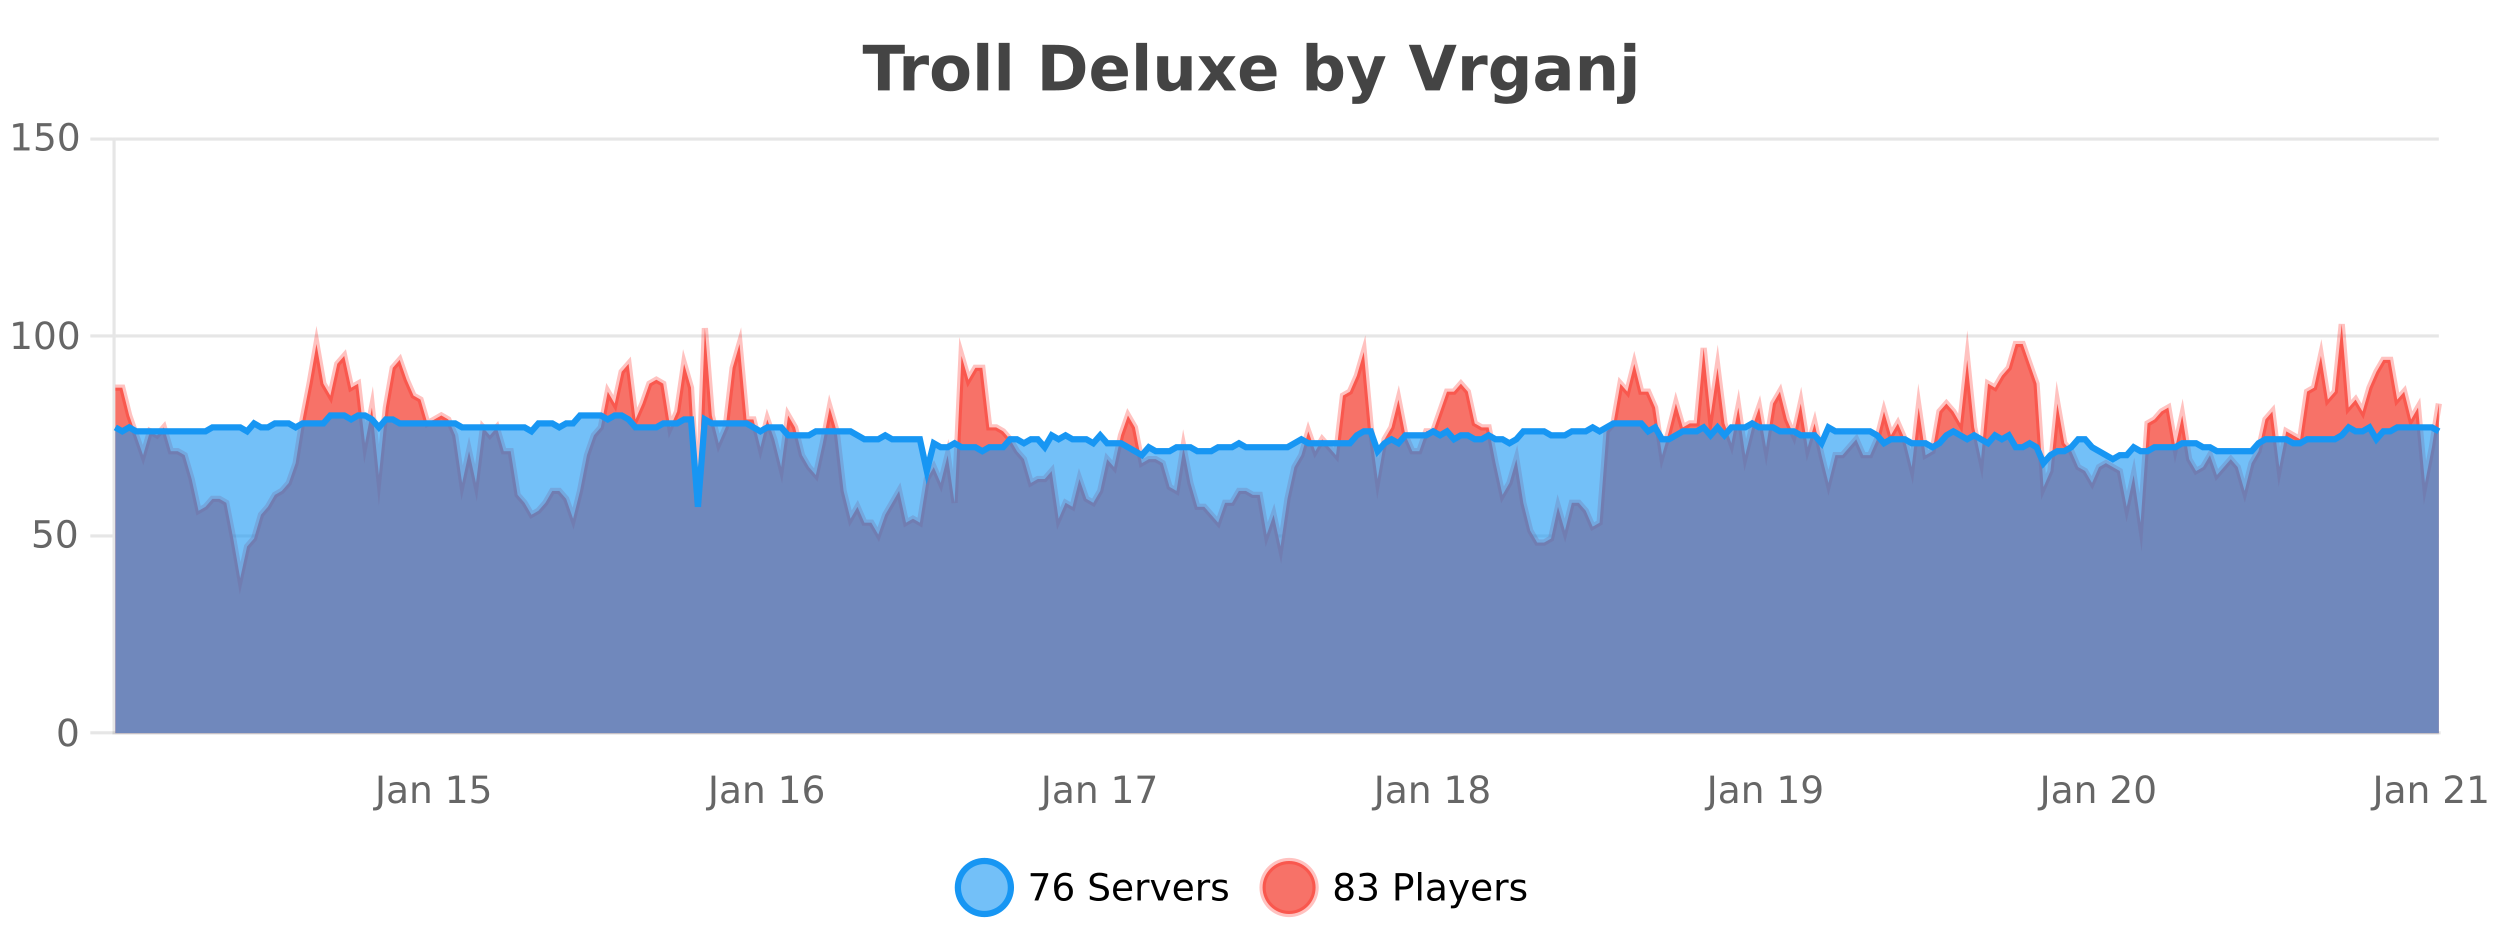
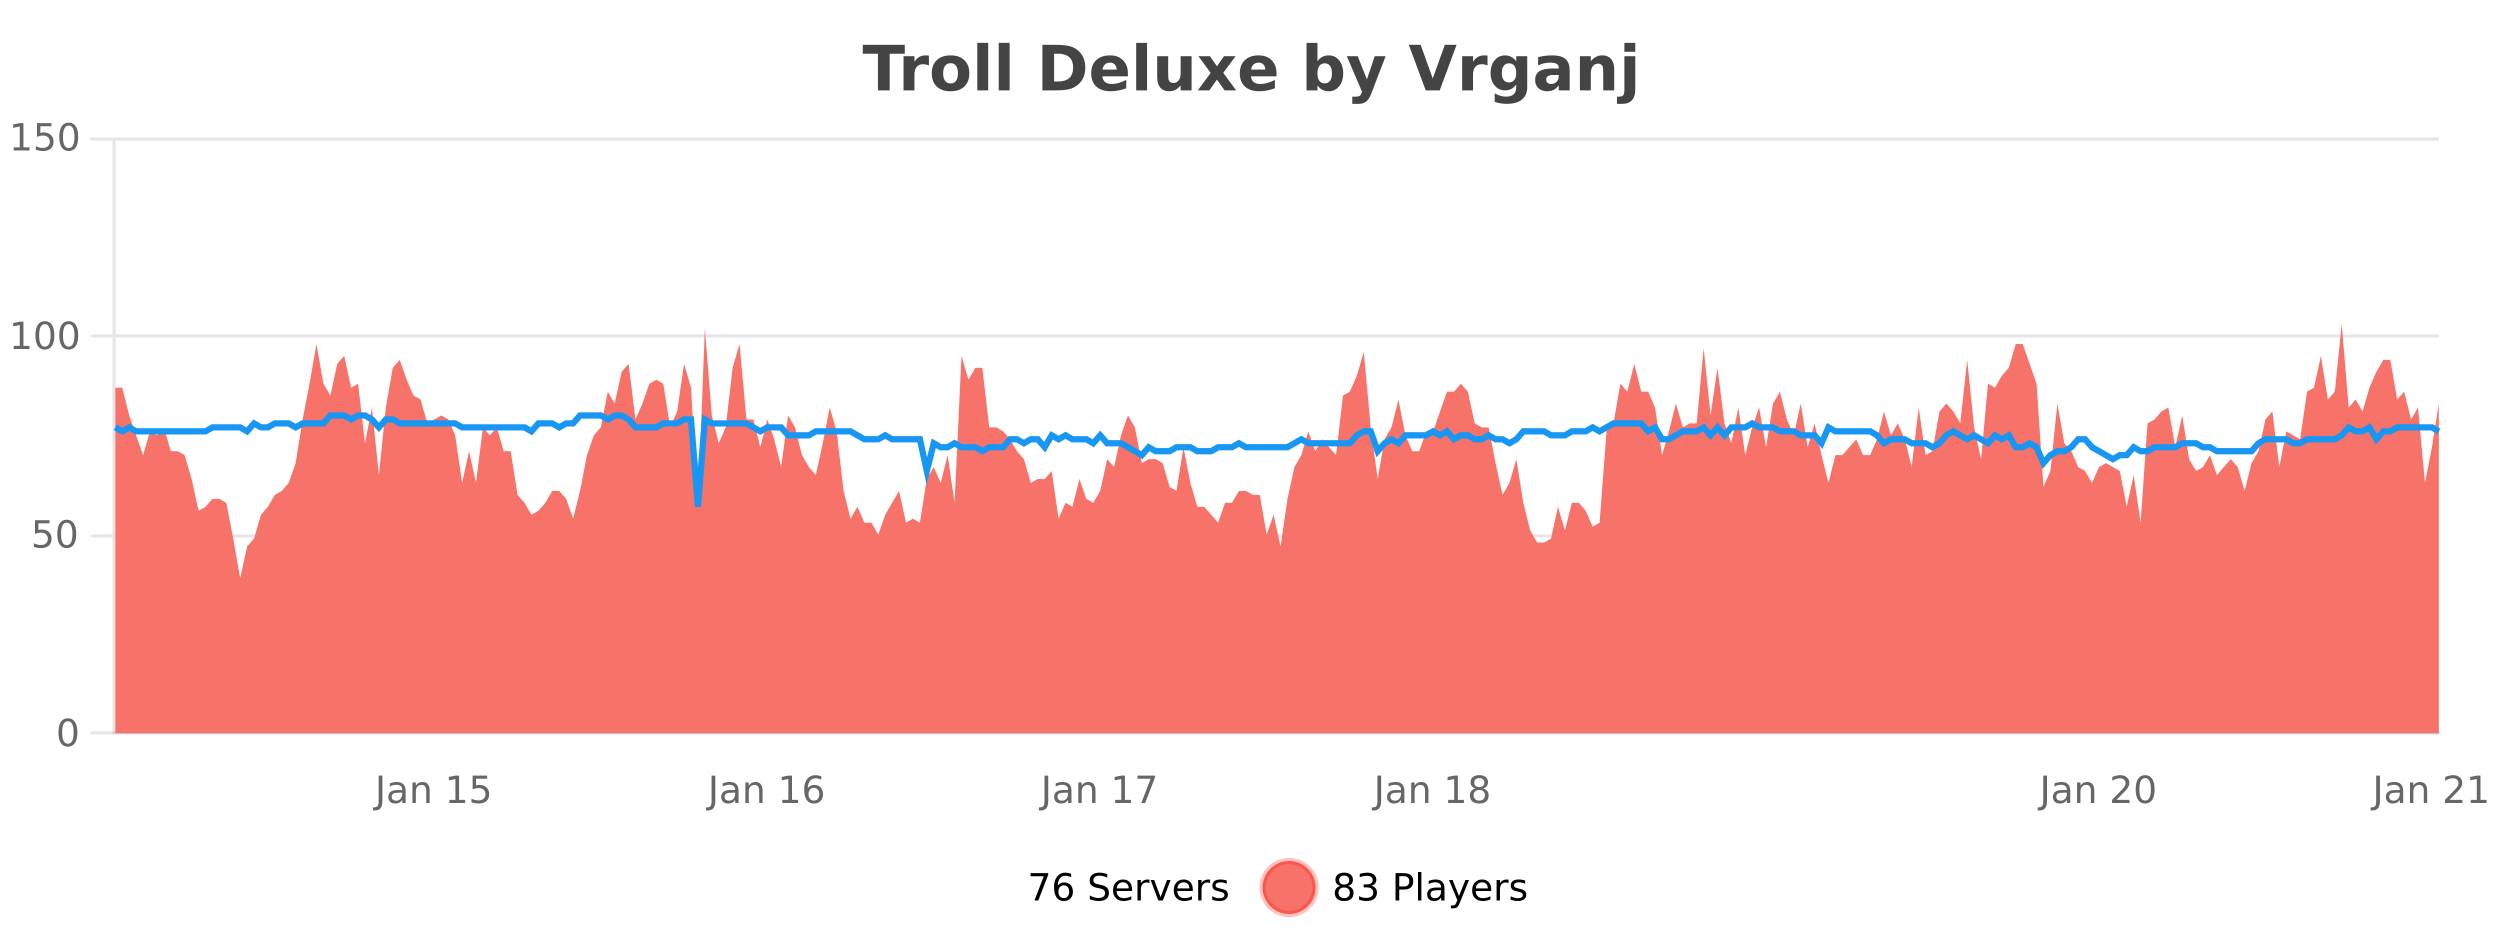
<svg xmlns="http://www.w3.org/2000/svg" width="800pt" height="300pt" viewBox="0 0 800 300" version="1.1">
  <defs>
    <clipPath id="clip1">
      <path d="M 278 263 L 352 263 L 352 300 L 278 300 Z M 278 263 " />
    </clipPath>
    <clipPath id="clip2">
      <path d="M 375 263 L 450 263 L 450 300 L 375 300 Z M 375 263 " />
    </clipPath>
    <clipPath id="clip3">
      <path d="M 36.906 103 L 780.43 103 L 780.43 234.602 L 36.906 234.602 Z M 36.906 103 " />
    </clipPath>
    <clipPath id="clip4">
      <path d="M 35.906 75 L 781.43 75 L 781.43 214 L 35.906 214 Z M 35.906 75 " />
    </clipPath>
    <clipPath id="clip5">
-       <path d="M 36.906 132 L 780.43 132 L 780.43 234.602 L 36.906 234.602 Z M 36.906 132 " />
-     </clipPath>
+       </clipPath>
    <clipPath id="clip6">
      <path d="M 35.906 104 L 781.43 104 L 781.43 191 L 35.906 191 Z M 35.906 104 " />
    </clipPath>
  </defs>
  <g id="surface342696">
    <rect x="0" y="0" width="800" height="300" style="fill:rgb(100%,100%,100%);fill-opacity:1;stroke:none;" />
    <path style="fill:none;stroke-width:1;stroke-linecap:butt;stroke-linejoin:miter;stroke:rgb(0%,0%,0%);stroke-opacity:0.098;stroke-miterlimit:10;" d="M 37 234.5 L 780.43 234.5 " />
    <path style="fill:none;stroke-width:1;stroke-linecap:butt;stroke-linejoin:miter;stroke:rgb(0%,0%,0%);stroke-opacity:0.098;stroke-miterlimit:10;" d="M 28.906 234.5 L 36 234.5 " />
    <path style="fill:none;stroke-width:1;stroke-linecap:butt;stroke-linejoin:miter;stroke:rgb(0%,0%,0%);stroke-opacity:0.098;stroke-miterlimit:10;" d="M 37 171.5 L 780.43 171.5 " />
    <path style="fill:none;stroke-width:1;stroke-linecap:butt;stroke-linejoin:miter;stroke:rgb(0%,0%,0%);stroke-opacity:0.098;stroke-miterlimit:10;" d="M 28.906 171.5 L 36 171.5 " />
    <path style="fill:none;stroke-width:1;stroke-linecap:butt;stroke-linejoin:miter;stroke:rgb(0%,0%,0%);stroke-opacity:0.098;stroke-miterlimit:10;" d="M 37 107.5 L 780.43 107.5 " />
    <path style="fill:none;stroke-width:1;stroke-linecap:butt;stroke-linejoin:miter;stroke:rgb(0%,0%,0%);stroke-opacity:0.098;stroke-miterlimit:10;" d="M 28.906 107.5 L 36 107.5 " />
    <path style="fill:none;stroke-width:1;stroke-linecap:butt;stroke-linejoin:miter;stroke:rgb(0%,0%,0%);stroke-opacity:0.098;stroke-miterlimit:10;" d="M 37 44.5 L 780.43 44.5 " />
    <path style="fill:none;stroke-width:1;stroke-linecap:butt;stroke-linejoin:miter;stroke:rgb(0%,0%,0%);stroke-opacity:0.098;stroke-miterlimit:10;" d="M 28.906 44.5 L 36 44.5 " />
-     <path style=" stroke:none;fill-rule:nonzero;fill:rgb(9.02%,58.824%,95.294%);fill-opacity:0.6;" d="M 323.488 284 C 323.488 288.688 319.688 292.484 315.004 292.484 C 310.316 292.484 306.52 288.688 306.52 284 C 306.52 279.312 310.316 275.516 315.004 275.516 C 319.688 275.516 323.488 279.312 323.488 284 Z M 323.488 284 " />
    <g clip-path="url(#clip1)" clip-rule="nonzero">
-       <path style="fill:none;stroke-width:2;stroke-linecap:butt;stroke-linejoin:miter;stroke:rgb(9.02%,58.824%,95.294%);stroke-opacity:1;stroke-miterlimit:10;" d="M 323.488 284 C 323.488 288.688 319.688 292.484 315.004 292.484 C 310.316 292.484 306.52 288.688 306.52 284 C 306.52 279.312 310.316 275.516 315.004 275.516 C 319.688 275.516 323.488 279.312 323.488 284 Z M 323.488 284 " />
-     </g>
+       </g>
    <path style=" stroke:none;fill-rule:nonzero;fill:rgb(0%,0%,0%);fill-opacity:1;" d="M 329.805 279.406 L 335.43 279.406 L 335.43 279.906 L 332.258 288.156 L 331.023 288.156 L 334.008 280.406 L 329.805 280.406 Z M 340.422 283.312 C 339.891 283.312 339.469 283.496 339.156 283.859 C 338.844 284.227 338.688 284.719 338.688 285.344 C 338.688 285.98 338.844 286.48 339.156 286.844 C 339.469 287.211 339.891 287.391 340.422 287.391 C 340.953 287.391 341.367 287.211 341.672 286.844 C 341.984 286.48 342.141 285.98 342.141 285.344 C 342.141 284.719 341.984 284.227 341.672 283.859 C 341.367 283.496 340.953 283.312 340.422 283.312 Z M 342.766 279.594 L 342.766 280.672 C 342.461 280.539 342.16 280.434 341.859 280.359 C 341.555 280.289 341.258 280.25 340.969 280.25 C 340.188 280.25 339.586 280.516 339.172 281.047 C 338.766 281.57 338.531 282.359 338.469 283.422 C 338.695 283.09 338.984 282.836 339.328 282.656 C 339.68 282.469 340.066 282.375 340.484 282.375 C 341.359 282.375 342.051 282.641 342.562 283.172 C 343.07 283.703 343.328 284.43 343.328 285.344 C 343.328 286.25 343.062 286.977 342.531 287.516 C 342 288.059 341.297 288.328 340.422 288.328 C 339.398 288.328 338.625 287.945 338.094 287.172 C 337.562 286.391 337.297 285.266 337.297 283.797 C 337.297 282.414 337.625 281.309 338.281 280.484 C 338.938 279.664 339.816 279.25 340.922 279.25 C 341.211 279.25 341.508 279.281 341.812 279.344 C 342.113 279.398 342.43 279.48 342.766 279.594 Z M 354.324 279.688 L 354.324 280.844 C 353.875 280.637 353.449 280.48 353.043 280.375 C 352.645 280.262 352.266 280.203 351.902 280.203 C 351.254 280.203 350.754 280.328 350.402 280.578 C 350.059 280.828 349.887 281.188 349.887 281.656 C 349.887 282.043 350 282.336 350.23 282.531 C 350.457 282.73 350.902 282.887 351.559 283 L 352.262 283.156 C 353.145 283.324 353.797 283.621 354.215 284.047 C 354.641 284.465 354.855 285.027 354.855 285.734 C 354.855 286.59 354.566 287.234 353.996 287.672 C 353.434 288.109 352.598 288.328 351.496 288.328 C 351.09 288.328 350.652 288.281 350.184 288.188 C 349.715 288.094 349.23 287.953 348.73 287.766 L 348.73 286.547 C 349.207 286.82 349.676 287.023 350.137 287.156 C 350.605 287.293 351.059 287.359 351.496 287.359 C 352.172 287.359 352.691 287.23 353.059 286.969 C 353.434 286.699 353.621 286.32 353.621 285.828 C 353.621 285.402 353.484 285.07 353.215 284.828 C 352.953 284.578 352.52 284.398 351.918 284.281 L 351.199 284.141 C 350.312 283.965 349.672 283.688 349.277 283.312 C 348.891 282.938 348.699 282.418 348.699 281.75 C 348.699 280.969 348.969 280.359 349.512 279.922 C 350.051 279.477 350.801 279.25 351.762 279.25 C 352.176 279.25 352.594 279.289 353.012 279.359 C 353.438 279.434 353.875 279.543 354.324 279.688 Z M 362.27 284.609 L 362.27 285.125 L 357.301 285.125 C 357.352 285.875 357.574 286.445 357.973 286.828 C 358.379 287.215 358.934 287.406 359.645 287.406 C 360.059 287.406 360.461 287.359 360.848 287.266 C 361.242 287.164 361.633 287.008 362.02 286.797 L 362.02 287.828 C 361.621 287.984 361.223 288.105 360.816 288.188 C 360.41 288.281 359.996 288.328 359.582 288.328 C 358.539 288.328 357.711 288.027 357.098 287.422 C 356.48 286.809 356.176 285.98 356.176 284.938 C 356.176 283.867 356.465 283.016 357.051 282.391 C 357.633 281.758 358.414 281.438 359.395 281.438 C 360.277 281.438 360.977 281.727 361.488 282.297 C 362.008 282.859 362.27 283.633 362.27 284.609 Z M 361.191 284.281 C 361.18 283.699 361.012 283.23 360.691 282.875 C 360.367 282.523 359.941 282.344 359.41 282.344 C 358.805 282.344 358.32 282.516 357.957 282.859 C 357.602 283.203 357.398 283.684 357.348 284.297 Z M 367.84 282.594 C 367.715 282.531 367.578 282.484 367.434 282.453 C 367.297 282.414 367.141 282.391 366.965 282.391 C 366.359 282.391 365.891 282.59 365.559 282.984 C 365.234 283.383 365.074 283.953 365.074 284.703 L 365.074 288.156 L 363.996 288.156 L 363.996 281.594 L 365.074 281.594 L 365.074 282.609 C 365.301 282.215 365.598 281.922 365.965 281.734 C 366.328 281.539 366.77 281.438 367.293 281.438 C 367.363 281.438 367.441 281.445 367.527 281.453 C 367.621 281.465 367.719 281.48 367.824 281.5 Z M 368.195 281.594 L 369.336 281.594 L 371.383 287.094 L 373.445 281.594 L 374.586 281.594 L 372.117 288.156 L 370.648 288.156 Z M 381.688 284.609 L 381.688 285.125 L 376.719 285.125 C 376.77 285.875 376.992 286.445 377.391 286.828 C 377.797 287.215 378.352 287.406 379.062 287.406 C 379.477 287.406 379.879 287.359 380.266 287.266 C 380.66 287.164 381.051 287.008 381.438 286.797 L 381.438 287.828 C 381.039 287.984 380.641 288.105 380.234 288.188 C 379.828 288.281 379.414 288.328 379 288.328 C 377.957 288.328 377.129 288.027 376.516 287.422 C 375.898 286.809 375.594 285.98 375.594 284.938 C 375.594 283.867 375.883 283.016 376.469 282.391 C 377.051 281.758 377.832 281.438 378.812 281.438 C 379.695 281.438 380.395 281.727 380.906 282.297 C 381.426 282.859 381.688 283.633 381.688 284.609 Z M 380.609 284.281 C 380.598 283.699 380.43 283.23 380.109 282.875 C 379.785 282.523 379.359 282.344 378.828 282.344 C 378.223 282.344 377.738 282.516 377.375 282.859 C 377.02 283.203 376.816 283.684 376.766 284.297 Z M 387.258 282.594 C 387.133 282.531 386.996 282.484 386.852 282.453 C 386.715 282.414 386.559 282.391 386.383 282.391 C 385.777 282.391 385.309 282.59 384.977 282.984 C 384.652 283.383 384.492 283.953 384.492 284.703 L 384.492 288.156 L 383.414 288.156 L 383.414 281.594 L 384.492 281.594 L 384.492 282.609 C 384.719 282.215 385.016 281.922 385.383 281.734 C 385.746 281.539 386.188 281.438 386.711 281.438 C 386.781 281.438 386.859 281.445 386.945 281.453 C 387.039 281.465 387.137 281.48 387.242 281.5 Z M 392.566 281.781 L 392.566 282.812 C 392.262 282.656 391.945 282.543 391.613 282.469 C 391.289 282.387 390.949 282.344 390.598 282.344 C 390.066 282.344 389.664 282.43 389.395 282.594 C 389.121 282.75 388.988 282.996 388.988 283.328 C 388.988 283.578 389.082 283.777 389.27 283.922 C 389.465 284.059 389.855 284.188 390.441 284.312 L 390.801 284.406 C 391.57 284.562 392.117 284.793 392.441 285.094 C 392.762 285.398 392.926 285.812 392.926 286.344 C 392.926 286.961 392.68 287.445 392.191 287.797 C 391.711 288.152 391.051 288.328 390.207 288.328 C 389.852 288.328 389.48 288.289 389.098 288.219 C 388.723 288.156 388.324 288.059 387.91 287.922 L 387.91 286.797 C 388.305 287.008 388.695 287.164 389.082 287.266 C 389.465 287.371 389.852 287.422 390.238 287.422 C 390.738 287.422 391.121 287.34 391.395 287.172 C 391.676 286.996 391.816 286.746 391.816 286.422 C 391.816 286.133 391.715 285.906 391.52 285.75 C 391.32 285.594 390.887 285.445 390.223 285.297 L 389.848 285.219 C 389.18 285.074 388.695 284.855 388.395 284.562 C 388.102 284.273 387.957 283.875 387.957 283.375 C 387.957 282.75 388.176 282.273 388.613 281.938 C 389.051 281.605 389.668 281.438 390.473 281.438 C 390.867 281.438 391.242 281.469 391.598 281.531 C 391.949 281.586 392.273 281.668 392.566 281.781 Z M 325.004 277.016 " />
    <path style=" stroke:none;fill-rule:nonzero;fill:rgb(96.863%,44.706%,40.784%);fill-opacity:1;" d="M 420.988 284 C 420.988 288.688 417.191 292.484 412.504 292.484 C 407.82 292.484 404.02 288.688 404.02 284 C 404.02 279.312 407.82 275.516 412.504 275.516 C 417.191 275.516 420.988 279.312 420.988 284 Z M 420.988 284 " />
    <g clip-path="url(#clip2)" clip-rule="nonzero">
      <path style="fill:none;stroke-width:2;stroke-linecap:butt;stroke-linejoin:miter;stroke:rgb(100%,4.706%,0%);stroke-opacity:0.247;stroke-miterlimit:10;" d="M 420.988 284 C 420.988 288.688 417.191 292.484 412.504 292.484 C 407.82 292.484 404.02 288.688 404.02 284 C 404.02 279.312 407.82 275.516 412.504 275.516 C 417.191 275.516 420.988 279.312 420.988 284 Z M 420.988 284 " />
    </g>
    <path style=" stroke:none;fill-rule:nonzero;fill:rgb(0%,0%,0%);fill-opacity:1;" d="M 430.133 284 C 429.57 284 429.125 284.152 428.805 284.453 C 428.48 284.758 428.32 285.168 428.32 285.688 C 428.32 286.219 428.48 286.637 428.805 286.938 C 429.125 287.242 429.57 287.391 430.133 287.391 C 430.695 287.391 431.137 287.242 431.461 286.938 C 431.781 286.637 431.945 286.219 431.945 285.688 C 431.945 285.168 431.781 284.758 431.461 284.453 C 431.148 284.152 430.703 284 430.133 284 Z M 428.945 283.5 C 428.445 283.375 428.047 283.141 427.758 282.797 C 427.477 282.445 427.336 282.016 427.336 281.516 C 427.336 280.82 427.586 280.266 428.086 279.859 C 428.586 279.453 429.266 279.25 430.133 279.25 C 431.008 279.25 431.688 279.453 432.18 279.859 C 432.68 280.266 432.93 280.82 432.93 281.516 C 432.93 282.016 432.789 282.445 432.508 282.797 C 432.227 283.141 431.828 283.375 431.32 283.5 C 431.891 283.637 432.336 283.898 432.648 284.281 C 432.969 284.668 433.133 285.137 433.133 285.688 C 433.133 286.543 432.871 287.199 432.352 287.656 C 431.84 288.105 431.102 288.328 430.133 288.328 C 429.172 288.328 428.434 288.105 427.914 287.656 C 427.391 287.199 427.133 286.543 427.133 285.688 C 427.133 285.137 427.293 284.668 427.617 284.281 C 427.938 283.898 428.383 283.637 428.945 283.5 Z M 428.523 281.625 C 428.523 282.086 428.664 282.438 428.945 282.688 C 429.227 282.938 429.621 283.062 430.133 283.062 C 430.641 283.062 431.039 282.938 431.32 282.688 C 431.609 282.438 431.758 282.086 431.758 281.625 C 431.758 281.18 431.609 280.828 431.32 280.578 C 431.039 280.32 430.641 280.188 430.133 280.188 C 429.621 280.188 429.227 280.32 428.945 280.578 C 428.664 280.828 428.523 281.18 428.523 281.625 Z M 438.828 283.438 C 439.391 283.562 439.828 283.82 440.141 284.203 C 440.461 284.578 440.625 285.047 440.625 285.609 C 440.625 286.477 440.328 287.148 439.734 287.625 C 439.141 288.094 438.297 288.328 437.203 288.328 C 436.836 288.328 436.457 288.289 436.062 288.219 C 435.676 288.148 435.281 288.039 434.875 287.891 L 434.875 286.75 C 435.195 286.938 435.551 287.086 435.938 287.188 C 436.332 287.281 436.742 287.328 437.172 287.328 C 437.91 287.328 438.473 287.184 438.859 286.891 C 439.254 286.602 439.453 286.172 439.453 285.609 C 439.453 285.102 439.27 284.699 438.906 284.406 C 438.539 284.117 438.039 283.969 437.406 283.969 L 436.375 283.969 L 436.375 283 L 437.453 283 C 438.023 283 438.469 282.887 438.781 282.656 C 439.094 282.418 439.25 282.078 439.25 281.641 C 439.25 281.195 439.086 280.852 438.766 280.609 C 438.453 280.371 438 280.25 437.406 280.25 C 437.07 280.25 436.719 280.289 436.344 280.359 C 435.977 280.422 435.57 280.527 435.125 280.672 L 435.125 279.625 C 435.582 279.5 436.004 279.406 436.391 279.344 C 436.785 279.281 437.156 279.25 437.5 279.25 C 438.406 279.25 439.117 279.453 439.641 279.859 C 440.16 280.266 440.422 280.82 440.422 281.516 C 440.422 282.008 440.281 282.418 440 282.75 C 439.727 283.086 439.336 283.312 438.828 283.438 Z M 447.762 280.375 L 447.762 283.672 L 449.246 283.672 C 449.797 283.672 450.223 283.531 450.527 283.25 C 450.828 282.961 450.98 282.547 450.98 282.016 C 450.98 281.496 450.828 281.094 450.527 280.812 C 450.223 280.523 449.797 280.375 449.246 280.375 Z M 446.574 279.406 L 449.246 279.406 C 450.234 279.406 450.98 279.633 451.48 280.078 C 451.98 280.516 452.23 281.164 452.23 282.016 C 452.23 282.883 451.98 283.539 451.48 283.984 C 450.98 284.422 450.234 284.641 449.246 284.641 L 447.762 284.641 L 447.762 288.156 L 446.574 288.156 Z M 453.766 279.031 L 454.844 279.031 L 454.844 288.156 L 453.766 288.156 Z M 460.082 284.859 C 459.215 284.859 458.613 284.961 458.27 285.156 C 457.934 285.355 457.77 285.695 457.77 286.172 C 457.77 286.559 457.895 286.867 458.145 287.094 C 458.402 287.312 458.746 287.422 459.176 287.422 C 459.777 287.422 460.258 287.215 460.613 286.797 C 460.977 286.371 461.16 285.805 461.16 285.094 L 461.16 284.859 Z M 462.238 284.406 L 462.238 288.156 L 461.16 288.156 L 461.16 287.156 C 460.91 287.555 460.602 287.852 460.238 288.047 C 459.871 288.234 459.426 288.328 458.895 288.328 C 458.215 288.328 457.68 288.141 457.285 287.766 C 456.887 287.383 456.691 286.875 456.691 286.25 C 456.691 285.512 456.934 284.953 457.426 284.578 C 457.926 284.203 458.664 284.016 459.645 284.016 L 461.16 284.016 L 461.16 283.906 C 461.16 283.406 460.992 283.023 460.66 282.75 C 460.336 282.48 459.883 282.344 459.301 282.344 C 458.926 282.344 458.555 282.391 458.191 282.484 C 457.836 282.578 457.496 282.715 457.176 282.891 L 457.176 281.891 C 457.57 281.734 457.949 281.621 458.316 281.547 C 458.691 281.477 459.055 281.438 459.41 281.438 C 460.355 281.438 461.066 281.684 461.535 282.172 C 462.004 282.664 462.238 283.406 462.238 284.406 Z M 467.188 288.766 C 466.883 289.547 466.586 290.055 466.297 290.297 C 466.004 290.535 465.617 290.656 465.141 290.656 L 464.281 290.656 L 464.281 289.75 L 464.906 289.75 C 465.207 289.75 465.438 289.676 465.594 289.531 C 465.758 289.395 465.941 289.066 466.141 288.547 L 466.344 288.047 L 463.688 281.594 L 464.828 281.594 L 466.875 286.719 L 468.938 281.594 L 470.078 281.594 Z M 477.18 284.609 L 477.18 285.125 L 472.211 285.125 C 472.262 285.875 472.484 286.445 472.883 286.828 C 473.289 287.215 473.844 287.406 474.555 287.406 C 474.969 287.406 475.371 287.359 475.758 287.266 C 476.152 287.164 476.543 287.008 476.93 286.797 L 476.93 287.828 C 476.531 287.984 476.133 288.105 475.727 288.188 C 475.32 288.281 474.906 288.328 474.492 288.328 C 473.449 288.328 472.621 288.027 472.008 287.422 C 471.391 286.809 471.086 285.98 471.086 284.938 C 471.086 283.867 471.375 283.016 471.961 282.391 C 472.543 281.758 473.324 281.438 474.305 281.438 C 475.188 281.438 475.887 281.727 476.398 282.297 C 476.918 282.859 477.18 283.633 477.18 284.609 Z M 476.102 284.281 C 476.09 283.699 475.922 283.23 475.602 282.875 C 475.277 282.523 474.852 282.344 474.32 282.344 C 473.715 282.344 473.23 282.516 472.867 282.859 C 472.512 283.203 472.309 283.684 472.258 284.297 Z M 482.75 282.594 C 482.625 282.531 482.488 282.484 482.344 282.453 C 482.207 282.414 482.051 282.391 481.875 282.391 C 481.27 282.391 480.801 282.59 480.469 282.984 C 480.145 283.383 479.984 283.953 479.984 284.703 L 479.984 288.156 L 478.906 288.156 L 478.906 281.594 L 479.984 281.594 L 479.984 282.609 C 480.211 282.215 480.508 281.922 480.875 281.734 C 481.238 281.539 481.68 281.438 482.203 281.438 C 482.273 281.438 482.352 281.445 482.438 281.453 C 482.531 281.465 482.629 281.48 482.734 281.5 Z M 488.055 281.781 L 488.055 282.812 C 487.75 282.656 487.434 282.543 487.102 282.469 C 486.777 282.387 486.438 282.344 486.086 282.344 C 485.555 282.344 485.152 282.43 484.883 282.594 C 484.609 282.75 484.477 282.996 484.477 283.328 C 484.477 283.578 484.57 283.777 484.758 283.922 C 484.953 284.059 485.344 284.188 485.93 284.312 L 486.289 284.406 C 487.059 284.562 487.605 284.793 487.93 285.094 C 488.25 285.398 488.414 285.812 488.414 286.344 C 488.414 286.961 488.168 287.445 487.68 287.797 C 487.199 288.152 486.539 288.328 485.695 288.328 C 485.34 288.328 484.969 288.289 484.586 288.219 C 484.211 288.156 483.812 288.059 483.398 287.922 L 483.398 286.797 C 483.793 287.008 484.184 287.164 484.57 287.266 C 484.953 287.371 485.34 287.422 485.727 287.422 C 486.227 287.422 486.609 287.34 486.883 287.172 C 487.164 286.996 487.305 286.746 487.305 286.422 C 487.305 286.133 487.203 285.906 487.008 285.75 C 486.809 285.594 486.375 285.445 485.711 285.297 L 485.336 285.219 C 484.668 285.074 484.184 284.855 483.883 284.562 C 483.59 284.273 483.445 283.875 483.445 283.375 C 483.445 282.75 483.664 282.273 484.102 281.938 C 484.539 281.605 485.156 281.438 485.961 281.438 C 486.355 281.438 486.73 281.469 487.086 281.531 C 487.438 281.586 487.762 281.668 488.055 281.781 Z M 422.504 277.016 " />
    <path style=" stroke:none;fill-rule:nonzero;fill:rgb(26.667%,26.667%,26.667%);fill-opacity:1;" d="M 276.094 14.344 L 289.531 14.344 L 289.531 17.188 L 284.703 17.188 L 284.703 28.922 L 280.938 28.922 L 280.938 17.188 L 276.094 17.188 Z M 297.258 20.969 C 296.945 20.824 296.637 20.719 296.336 20.656 C 296.031 20.586 295.73 20.547 295.43 20.547 C 294.523 20.547 293.824 20.836 293.336 21.406 C 292.855 21.98 292.617 22.805 292.617 23.875 L 292.617 28.922 L 289.133 28.922 L 289.133 17.984 L 292.617 17.984 L 292.617 19.781 C 293.062 19.062 293.578 18.543 294.164 18.219 C 294.746 17.887 295.445 17.719 296.258 17.719 C 296.383 17.719 296.512 17.727 296.648 17.734 C 296.781 17.746 296.98 17.766 297.242 17.797 Z M 304.199 20.219 C 303.418 20.219 302.824 20.5 302.418 21.062 C 302.012 21.617 301.809 22.418 301.809 23.469 C 301.809 24.512 302.012 25.312 302.418 25.875 C 302.824 26.43 303.418 26.703 304.199 26.703 C 304.957 26.703 305.535 26.43 305.934 25.875 C 306.34 25.312 306.543 24.512 306.543 23.469 C 306.543 22.418 306.34 21.617 305.934 21.062 C 305.535 20.5 304.957 20.219 304.199 20.219 Z M 304.199 17.719 C 306.074 17.719 307.535 18.23 308.59 19.25 C 309.652 20.262 310.184 21.668 310.184 23.469 C 310.184 25.262 309.652 26.668 308.59 27.688 C 307.535 28.699 306.074 29.203 304.199 29.203 C 302.301 29.203 300.824 28.699 299.762 27.688 C 298.699 26.668 298.168 25.262 298.168 23.469 C 298.168 21.668 298.699 20.262 299.762 19.25 C 300.824 18.23 302.301 17.719 304.199 17.719 Z M 312.734 13.719 L 316.219 13.719 L 316.219 28.922 L 312.734 28.922 Z M 319.594 13.719 L 323.078 13.719 L 323.078 28.922 L 319.594 28.922 Z M 337.316 17.188 L 337.316 26.078 L 338.66 26.078 C 340.199 26.078 341.379 25.699 342.191 24.938 C 343.004 24.18 343.41 23.07 343.41 21.609 C 343.41 20.172 343.004 19.078 342.191 18.328 C 341.387 17.57 340.211 17.188 338.66 17.188 Z M 333.566 14.344 L 337.52 14.344 C 339.738 14.344 341.387 14.5 342.473 14.812 C 343.555 15.125 344.48 15.664 345.254 16.422 C 345.941 17.078 346.449 17.84 346.785 18.703 C 347.117 19.559 347.285 20.527 347.285 21.609 C 347.285 22.715 347.117 23.699 346.785 24.562 C 346.449 25.43 345.941 26.188 345.254 26.844 C 344.473 27.594 343.535 28.133 342.441 28.453 C 341.348 28.766 339.707 28.922 337.52 28.922 L 333.566 28.922 Z M 360.918 23.422 L 360.918 24.422 L 352.746 24.422 C 352.828 25.246 353.125 25.859 353.637 26.266 C 354.145 26.672 354.855 26.875 355.762 26.875 C 356.5 26.875 357.254 26.766 358.027 26.547 C 358.797 26.328 359.59 26 360.402 25.562 L 360.402 28.25 C 359.578 28.562 358.75 28.797 357.918 28.953 C 357.094 29.117 356.27 29.203 355.449 29.203 C 353.469 29.203 351.926 28.703 350.824 27.703 C 349.73 26.695 349.184 25.281 349.184 23.469 C 349.184 21.68 349.719 20.273 350.793 19.25 C 351.875 18.23 353.359 17.719 355.246 17.719 C 356.965 17.719 358.34 18.242 359.371 19.281 C 360.402 20.312 360.918 21.695 360.918 23.422 Z M 357.324 22.266 C 357.324 21.602 357.129 21.062 356.746 20.656 C 356.359 20.25 355.855 20.047 355.23 20.047 C 354.551 20.047 354 20.242 353.574 20.625 C 353.156 21 352.895 21.547 352.793 22.266 Z M 363.578 13.719 L 367.062 13.719 L 367.062 28.922 L 363.578 28.922 Z M 370.305 24.656 L 370.305 17.984 L 373.82 17.984 L 373.82 19.078 C 373.82 19.672 373.812 20.418 373.805 21.312 C 373.805 22.211 373.805 22.805 373.805 23.094 C 373.805 23.98 373.824 24.617 373.867 25 C 373.918 25.387 373.996 25.668 374.102 25.844 C 374.246 26.074 374.434 26.25 374.664 26.375 C 374.891 26.5 375.156 26.562 375.461 26.562 C 376.188 26.562 376.762 26.281 377.18 25.719 C 377.594 25.156 377.805 24.383 377.805 23.391 L 377.805 17.984 L 381.305 17.984 L 381.305 28.922 L 377.805 28.922 L 377.805 27.344 C 377.273 27.98 376.711 28.449 376.117 28.75 C 375.531 29.051 374.887 29.203 374.18 29.203 C 372.918 29.203 371.953 28.82 371.289 28.047 C 370.633 27.266 370.305 26.137 370.305 24.656 Z M 387.422 23.328 L 383.484 17.984 L 387.188 17.984 L 389.422 21.219 L 391.688 17.984 L 395.391 17.984 L 391.438 23.312 L 395.578 28.922 L 391.875 28.922 L 389.422 25.469 L 386.984 28.922 L 383.281 28.922 Z M 408.477 23.422 L 408.477 24.422 L 400.305 24.422 C 400.387 25.246 400.684 25.859 401.195 26.266 C 401.703 26.672 402.414 26.875 403.32 26.875 C 404.059 26.875 404.812 26.766 405.586 26.547 C 406.355 26.328 407.148 26 407.961 25.562 L 407.961 28.25 C 407.137 28.562 406.309 28.797 405.477 28.953 C 404.652 29.117 403.828 29.203 403.008 29.203 C 401.027 29.203 399.484 28.703 398.383 27.703 C 397.289 26.695 396.742 25.281 396.742 23.469 C 396.742 21.68 397.277 20.273 398.352 19.25 C 399.434 18.23 400.918 17.719 402.805 17.719 C 404.523 17.719 405.898 18.242 406.93 19.281 C 407.961 20.312 408.477 21.695 408.477 23.422 Z M 404.883 22.266 C 404.883 21.602 404.688 21.062 404.305 20.656 C 403.918 20.25 403.414 20.047 402.789 20.047 C 402.109 20.047 401.559 20.242 401.133 20.625 C 400.715 21 400.453 21.547 400.352 22.266 Z M 423.91 26.672 C 424.66 26.672 425.23 26.402 425.629 25.859 C 426.023 25.309 426.223 24.512 426.223 23.469 C 426.223 22.43 426.023 21.637 425.629 21.094 C 425.23 20.543 424.66 20.266 423.91 20.266 C 423.16 20.266 422.582 20.543 422.176 21.094 C 421.777 21.637 421.582 22.43 421.582 23.469 C 421.582 24.5 421.777 25.293 422.176 25.844 C 422.582 26.398 423.16 26.672 423.91 26.672 Z M 421.582 19.578 C 422.07 18.945 422.605 18.477 423.191 18.172 C 423.773 17.871 424.445 17.719 425.207 17.719 C 426.559 17.719 427.668 18.258 428.535 19.328 C 429.398 20.402 429.832 21.781 429.832 23.469 C 429.832 25.148 429.398 26.523 428.535 27.594 C 427.668 28.668 426.559 29.203 425.207 29.203 C 424.445 29.203 423.773 29.051 423.191 28.75 C 422.605 28.449 422.07 27.98 421.582 27.344 L 421.582 28.922 L 418.098 28.922 L 418.098 13.719 L 421.582 13.719 Z M 430.977 17.984 L 434.461 17.984 L 437.414 25.406 L 439.914 17.984 L 443.398 17.984 L 438.805 29.953 C 438.344 31.172 437.805 32.02 437.18 32.5 C 436.562 32.988 435.758 33.234 434.758 33.234 L 432.727 33.234 L 432.727 30.938 L 433.82 30.938 C 434.414 30.938 434.844 30.844 435.117 30.656 C 435.387 30.469 435.594 30.129 435.742 29.641 L 435.852 29.344 Z M 450.82 14.344 L 454.602 14.344 L 458.477 25.109 L 462.336 14.344 L 466.102 14.344 L 460.711 28.922 L 456.227 28.922 Z M 476.016 20.969 C 475.703 20.824 475.395 20.719 475.094 20.656 C 474.789 20.586 474.488 20.547 474.188 20.547 C 473.281 20.547 472.582 20.836 472.094 21.406 C 471.613 21.98 471.375 22.805 471.375 23.875 L 471.375 28.922 L 467.891 28.922 L 467.891 17.984 L 471.375 17.984 L 471.375 19.781 C 471.82 19.062 472.336 18.543 472.922 18.219 C 473.504 17.887 474.203 17.719 475.016 17.719 C 475.141 17.719 475.27 17.727 475.406 17.734 C 475.539 17.746 475.738 17.766 476 17.797 Z M 485.195 27.062 C 484.715 27.699 484.184 28.168 483.602 28.469 C 483.016 28.773 482.344 28.922 481.586 28.922 C 480.25 28.922 479.148 28.398 478.273 27.344 C 477.406 26.293 476.977 24.953 476.977 23.328 C 476.977 21.695 477.406 20.355 478.273 19.312 C 479.148 18.262 480.25 17.734 481.586 17.734 C 482.344 17.734 483.016 17.887 483.602 18.188 C 484.184 18.492 484.715 18.965 485.195 19.609 L 485.195 17.984 L 488.711 17.984 L 488.711 27.812 C 488.711 29.57 488.152 30.914 487.039 31.844 C 485.934 32.77 484.324 33.234 482.211 33.234 C 481.531 33.234 480.871 33.18 480.227 33.078 C 479.59 32.973 478.949 32.816 478.305 32.609 L 478.305 29.875 C 478.918 30.227 479.516 30.488 480.102 30.656 C 480.684 30.832 481.273 30.922 481.867 30.922 C 483.012 30.922 483.852 30.672 484.383 30.172 C 484.922 29.672 485.195 28.887 485.195 27.812 Z M 482.883 20.266 C 482.164 20.266 481.602 20.531 481.195 21.062 C 480.789 21.594 480.586 22.352 480.586 23.328 C 480.586 24.328 480.777 25.09 481.164 25.609 C 481.559 26.121 482.133 26.375 482.883 26.375 C 483.609 26.375 484.18 26.109 484.586 25.578 C 484.992 25.047 485.195 24.297 485.195 23.328 C 485.195 22.352 484.992 21.594 484.586 21.062 C 484.18 20.531 483.609 20.266 482.883 20.266 Z M 496.961 24 C 496.23 24 495.684 24.125 495.32 24.375 C 494.953 24.617 494.773 24.98 494.773 25.469 C 494.773 25.906 494.918 26.25 495.211 26.5 C 495.512 26.75 495.922 26.875 496.445 26.875 C 497.102 26.875 497.652 26.641 498.102 26.172 C 498.559 25.703 498.789 25.117 498.789 24.406 L 498.789 24 Z M 502.305 22.688 L 502.305 28.922 L 498.789 28.922 L 498.789 27.297 C 498.32 27.965 497.789 28.449 497.195 28.75 C 496.609 29.051 495.898 29.203 495.055 29.203 C 493.93 29.203 493.012 28.875 492.305 28.219 C 491.594 27.555 491.242 26.695 491.242 25.641 C 491.242 24.359 491.68 23.422 492.555 22.828 C 493.438 22.227 494.828 21.922 496.727 21.922 L 498.789 21.922 L 498.789 21.641 C 498.789 21.09 498.57 20.688 498.133 20.438 C 497.695 20.18 497.012 20.047 496.086 20.047 C 495.336 20.047 494.637 20.125 493.992 20.281 C 493.344 20.43 492.746 20.648 492.195 20.938 L 492.195 18.281 C 492.945 18.094 493.695 17.953 494.445 17.859 C 495.203 17.766 495.965 17.719 496.727 17.719 C 498.695 17.719 500.117 18.109 500.992 18.891 C 501.867 19.664 502.305 20.93 502.305 22.688 Z M 516.555 22.266 L 516.555 28.922 L 513.039 28.922 L 513.039 23.828 C 513.039 22.883 513.016 22.23 512.977 21.875 C 512.934 21.512 512.859 21.246 512.758 21.078 C 512.621 20.852 512.434 20.672 512.195 20.547 C 511.965 20.422 511.699 20.359 511.398 20.359 C 510.668 20.359 510.094 20.641 509.68 21.203 C 509.262 21.766 509.055 22.547 509.055 23.547 L 509.055 28.922 L 505.57 28.922 L 505.57 17.984 L 509.055 17.984 L 509.055 19.578 C 509.586 18.945 510.148 18.477 510.742 18.172 C 511.336 17.871 511.984 17.719 512.695 17.719 C 513.965 17.719 514.922 18.109 515.57 18.891 C 516.227 19.664 516.555 20.789 516.555 22.266 Z M 519.805 17.984 L 523.289 17.984 L 523.289 28.719 C 523.289 30.188 522.934 31.305 522.227 32.078 C 521.527 32.848 520.512 33.234 519.18 33.234 L 517.445 33.234 L 517.445 30.938 L 518.055 30.938 C 518.719 30.938 519.18 30.785 519.43 30.484 C 519.68 30.191 519.805 29.602 519.805 28.719 Z M 519.805 13.719 L 523.289 13.719 L 523.289 16.578 L 519.805 16.578 Z M 276 10.359 " />
    <path style="fill:none;stroke-width:1;stroke-linecap:butt;stroke-linejoin:miter;stroke:rgb(0%,0%,0%);stroke-opacity:0.098;stroke-miterlimit:10;" d="M 36 234.5 L 781 234.5 " />
    <path style=" stroke:none;fill-rule:nonzero;fill:rgb(40%,40%,40%);fill-opacity:1;" d="M 121.172 248.203 L 122.359 248.203 L 122.359 256.344 C 122.359 257.395 122.156 258.16 121.75 258.641 C 121.352 259.117 120.711 259.359 119.828 259.359 L 119.375 259.359 L 119.375 258.359 L 119.75 258.359 C 120.27 258.359 120.633 258.211 120.844 257.922 C 121.062 257.629 121.172 257.102 121.172 256.344 Z M 127.648 253.656 C 126.781 253.656 126.18 253.758 125.836 253.953 C 125.5 254.152 125.336 254.492 125.336 254.969 C 125.336 255.355 125.461 255.664 125.711 255.891 C 125.969 256.109 126.312 256.219 126.742 256.219 C 127.344 256.219 127.824 256.012 128.18 255.594 C 128.543 255.168 128.727 254.602 128.727 253.891 L 128.727 253.656 Z M 129.805 253.203 L 129.805 256.953 L 128.727 256.953 L 128.727 255.953 C 128.477 256.352 128.168 256.648 127.805 256.844 C 127.438 257.031 126.992 257.125 126.461 257.125 C 125.781 257.125 125.246 256.938 124.852 256.562 C 124.453 256.18 124.258 255.672 124.258 255.047 C 124.258 254.309 124.5 253.75 124.992 253.375 C 125.492 253 126.23 252.812 127.211 252.812 L 128.727 252.812 L 128.727 252.703 C 128.727 252.203 128.559 251.82 128.227 251.547 C 127.902 251.277 127.449 251.141 126.867 251.141 C 126.492 251.141 126.121 251.188 125.758 251.281 C 125.402 251.375 125.062 251.512 124.742 251.688 L 124.742 250.688 C 125.137 250.531 125.516 250.418 125.883 250.344 C 126.258 250.273 126.621 250.234 126.977 250.234 C 127.922 250.234 128.633 250.48 129.102 250.969 C 129.57 251.461 129.805 252.203 129.805 253.203 Z M 137.484 252.984 L 137.484 256.953 L 136.406 256.953 L 136.406 253.031 C 136.406 252.406 136.281 251.945 136.031 251.641 C 135.789 251.328 135.43 251.172 134.953 251.172 C 134.367 251.172 133.906 251.359 133.562 251.734 C 133.227 252.102 133.062 252.605 133.062 253.25 L 133.062 256.953 L 131.984 256.953 L 131.984 250.391 L 133.062 250.391 L 133.062 251.406 C 133.32 251.012 133.625 250.719 133.969 250.531 C 134.32 250.336 134.727 250.234 135.188 250.234 C 135.938 250.234 136.504 250.469 136.891 250.938 C 137.285 251.398 137.484 252.078 137.484 252.984 Z M 143.797 255.953 L 145.734 255.953 L 145.734 249.281 L 143.625 249.703 L 143.625 248.625 L 145.719 248.203 L 146.906 248.203 L 146.906 255.953 L 148.844 255.953 L 148.844 256.953 L 143.797 256.953 Z M 151.242 248.203 L 155.883 248.203 L 155.883 249.203 L 152.32 249.203 L 152.32 251.344 C 152.496 251.281 152.668 251.242 152.836 251.219 C 153.012 251.188 153.184 251.172 153.352 251.172 C 154.328 251.172 155.105 251.445 155.68 251.984 C 156.25 252.516 156.539 253.234 156.539 254.141 C 156.539 255.09 156.242 255.824 155.648 256.344 C 155.062 256.867 154.242 257.125 153.18 257.125 C 152.805 257.125 152.422 257.094 152.039 257.031 C 151.664 256.969 151.273 256.875 150.867 256.75 L 150.867 255.562 C 151.219 255.75 151.586 255.891 151.961 255.984 C 152.336 256.078 152.73 256.125 153.148 256.125 C 153.824 256.125 154.359 255.949 154.758 255.594 C 155.152 255.242 155.352 254.758 155.352 254.141 C 155.352 253.539 155.152 253.059 154.758 252.703 C 154.359 252.352 153.824 252.172 153.148 252.172 C 152.836 252.172 152.516 252.211 152.195 252.281 C 151.883 252.344 151.562 252.449 151.242 252.594 Z M 120 245.816 " />
    <path style=" stroke:none;fill-rule:nonzero;fill:rgb(40%,40%,40%);fill-opacity:1;" d="M 227.707 248.203 L 228.895 248.203 L 228.895 256.344 C 228.895 257.395 228.691 258.16 228.285 258.641 C 227.887 259.117 227.246 259.359 226.363 259.359 L 225.91 259.359 L 225.91 258.359 L 226.285 258.359 C 226.805 258.359 227.168 258.211 227.379 257.922 C 227.598 257.629 227.707 257.102 227.707 256.344 Z M 234.184 253.656 C 233.316 253.656 232.715 253.758 232.371 253.953 C 232.035 254.152 231.871 254.492 231.871 254.969 C 231.871 255.355 231.996 255.664 232.246 255.891 C 232.504 256.109 232.848 256.219 233.277 256.219 C 233.879 256.219 234.359 256.012 234.715 255.594 C 235.078 255.168 235.262 254.602 235.262 253.891 L 235.262 253.656 Z M 236.34 253.203 L 236.34 256.953 L 235.262 256.953 L 235.262 255.953 C 235.012 256.352 234.703 256.648 234.34 256.844 C 233.973 257.031 233.527 257.125 232.996 257.125 C 232.316 257.125 231.781 256.938 231.387 256.562 C 230.988 256.18 230.793 255.672 230.793 255.047 C 230.793 254.309 231.035 253.75 231.527 253.375 C 232.027 253 232.766 252.812 233.746 252.812 L 235.262 252.812 L 235.262 252.703 C 235.262 252.203 235.094 251.82 234.762 251.547 C 234.438 251.277 233.984 251.141 233.402 251.141 C 233.027 251.141 232.656 251.188 232.293 251.281 C 231.938 251.375 231.598 251.512 231.277 251.688 L 231.277 250.688 C 231.672 250.531 232.051 250.418 232.418 250.344 C 232.793 250.273 233.156 250.234 233.512 250.234 C 234.457 250.234 235.168 250.48 235.637 250.969 C 236.105 251.461 236.34 252.203 236.34 253.203 Z M 244.023 252.984 L 244.023 256.953 L 242.945 256.953 L 242.945 253.031 C 242.945 252.406 242.82 251.945 242.57 251.641 C 242.328 251.328 241.969 251.172 241.492 251.172 C 240.906 251.172 240.445 251.359 240.102 251.734 C 239.766 252.102 239.602 252.605 239.602 253.25 L 239.602 256.953 L 238.523 256.953 L 238.523 250.391 L 239.602 250.391 L 239.602 251.406 C 239.859 251.012 240.164 250.719 240.508 250.531 C 240.859 250.336 241.266 250.234 241.727 250.234 C 242.477 250.234 243.043 250.469 243.43 250.938 C 243.824 251.398 244.023 252.078 244.023 252.984 Z M 250.332 255.953 L 252.27 255.953 L 252.27 249.281 L 250.16 249.703 L 250.16 248.625 L 252.254 248.203 L 253.441 248.203 L 253.441 255.953 L 255.379 255.953 L 255.379 256.953 L 250.332 256.953 Z M 260.453 252.109 C 259.922 252.109 259.5 252.293 259.188 252.656 C 258.875 253.023 258.719 253.516 258.719 254.141 C 258.719 254.777 258.875 255.277 259.188 255.641 C 259.5 256.008 259.922 256.188 260.453 256.188 C 260.984 256.188 261.398 256.008 261.703 255.641 C 262.016 255.277 262.172 254.777 262.172 254.141 C 262.172 253.516 262.016 253.023 261.703 252.656 C 261.398 252.293 260.984 252.109 260.453 252.109 Z M 262.797 248.391 L 262.797 249.469 C 262.492 249.336 262.191 249.23 261.891 249.156 C 261.586 249.086 261.289 249.047 261 249.047 C 260.219 249.047 259.617 249.312 259.203 249.844 C 258.797 250.367 258.562 251.156 258.5 252.219 C 258.727 251.887 259.016 251.633 259.359 251.453 C 259.711 251.266 260.098 251.172 260.516 251.172 C 261.391 251.172 262.082 251.438 262.594 251.969 C 263.102 252.5 263.359 253.227 263.359 254.141 C 263.359 255.047 263.094 255.773 262.562 256.312 C 262.031 256.855 261.328 257.125 260.453 257.125 C 259.43 257.125 258.656 256.742 258.125 255.969 C 257.594 255.188 257.328 254.062 257.328 252.594 C 257.328 251.211 257.656 250.105 258.312 249.281 C 258.969 248.461 259.848 248.047 260.953 248.047 C 261.242 248.047 261.539 248.078 261.844 248.141 C 262.145 248.195 262.461 248.277 262.797 248.391 Z M 226.535 245.816 " />
    <path style=" stroke:none;fill-rule:nonzero;fill:rgb(40%,40%,40%);fill-opacity:1;" d="M 334.242 248.203 L 335.43 248.203 L 335.43 256.344 C 335.43 257.395 335.227 258.16 334.82 258.641 C 334.422 259.117 333.781 259.359 332.898 259.359 L 332.445 259.359 L 332.445 258.359 L 332.82 258.359 C 333.34 258.359 333.703 258.211 333.914 257.922 C 334.133 257.629 334.242 257.102 334.242 256.344 Z M 340.719 253.656 C 339.852 253.656 339.25 253.758 338.906 253.953 C 338.57 254.152 338.406 254.492 338.406 254.969 C 338.406 255.355 338.531 255.664 338.781 255.891 C 339.039 256.109 339.383 256.219 339.812 256.219 C 340.414 256.219 340.895 256.012 341.25 255.594 C 341.613 255.168 341.797 254.602 341.797 253.891 L 341.797 253.656 Z M 342.875 253.203 L 342.875 256.953 L 341.797 256.953 L 341.797 255.953 C 341.547 256.352 341.238 256.648 340.875 256.844 C 340.508 257.031 340.062 257.125 339.531 257.125 C 338.852 257.125 338.316 256.938 337.922 256.562 C 337.523 256.18 337.328 255.672 337.328 255.047 C 337.328 254.309 337.57 253.75 338.062 253.375 C 338.562 253 339.301 252.812 340.281 252.812 L 341.797 252.812 L 341.797 252.703 C 341.797 252.203 341.629 251.82 341.297 251.547 C 340.973 251.277 340.52 251.141 339.938 251.141 C 339.562 251.141 339.191 251.188 338.828 251.281 C 338.473 251.375 338.133 251.512 337.812 251.688 L 337.812 250.688 C 338.207 250.531 338.586 250.418 338.953 250.344 C 339.328 250.273 339.691 250.234 340.047 250.234 C 340.992 250.234 341.703 250.48 342.172 250.969 C 342.641 251.461 342.875 252.203 342.875 253.203 Z M 350.555 252.984 L 350.555 256.953 L 349.477 256.953 L 349.477 253.031 C 349.477 252.406 349.352 251.945 349.102 251.641 C 348.859 251.328 348.5 251.172 348.023 251.172 C 347.438 251.172 346.977 251.359 346.633 251.734 C 346.297 252.102 346.133 252.605 346.133 253.25 L 346.133 256.953 L 345.055 256.953 L 345.055 250.391 L 346.133 250.391 L 346.133 251.406 C 346.391 251.012 346.695 250.719 347.039 250.531 C 347.391 250.336 347.797 250.234 348.258 250.234 C 349.008 250.234 349.574 250.469 349.961 250.938 C 350.355 251.398 350.555 252.078 350.555 252.984 Z M 356.867 255.953 L 358.805 255.953 L 358.805 249.281 L 356.695 249.703 L 356.695 248.625 L 358.789 248.203 L 359.977 248.203 L 359.977 255.953 L 361.914 255.953 L 361.914 256.953 L 356.867 256.953 Z M 364 248.203 L 369.625 248.203 L 369.625 248.703 L 366.453 256.953 L 365.219 256.953 L 368.203 249.203 L 364 249.203 Z M 333.07 245.816 " />
    <path style=" stroke:none;fill-rule:nonzero;fill:rgb(40%,40%,40%);fill-opacity:1;" d="M 440.777 248.203 L 441.965 248.203 L 441.965 256.344 C 441.965 257.395 441.762 258.16 441.355 258.641 C 440.957 259.117 440.316 259.359 439.434 259.359 L 438.98 259.359 L 438.98 258.359 L 439.355 258.359 C 439.875 258.359 440.238 258.211 440.449 257.922 C 440.668 257.629 440.777 257.102 440.777 256.344 Z M 447.254 253.656 C 446.387 253.656 445.785 253.758 445.441 253.953 C 445.105 254.152 444.941 254.492 444.941 254.969 C 444.941 255.355 445.066 255.664 445.316 255.891 C 445.574 256.109 445.918 256.219 446.348 256.219 C 446.949 256.219 447.43 256.012 447.785 255.594 C 448.148 255.168 448.332 254.602 448.332 253.891 L 448.332 253.656 Z M 449.41 253.203 L 449.41 256.953 L 448.332 256.953 L 448.332 255.953 C 448.082 256.352 447.773 256.648 447.41 256.844 C 447.043 257.031 446.598 257.125 446.066 257.125 C 445.387 257.125 444.852 256.938 444.457 256.562 C 444.059 256.18 443.863 255.672 443.863 255.047 C 443.863 254.309 444.105 253.75 444.598 253.375 C 445.098 253 445.836 252.812 446.816 252.812 L 448.332 252.812 L 448.332 252.703 C 448.332 252.203 448.164 251.82 447.832 251.547 C 447.508 251.277 447.055 251.141 446.473 251.141 C 446.098 251.141 445.727 251.188 445.363 251.281 C 445.008 251.375 444.668 251.512 444.348 251.688 L 444.348 250.688 C 444.742 250.531 445.121 250.418 445.488 250.344 C 445.863 250.273 446.227 250.234 446.582 250.234 C 447.527 250.234 448.238 250.48 448.707 250.969 C 449.176 251.461 449.41 252.203 449.41 253.203 Z M 457.094 252.984 L 457.094 256.953 L 456.016 256.953 L 456.016 253.031 C 456.016 252.406 455.891 251.945 455.641 251.641 C 455.398 251.328 455.039 251.172 454.562 251.172 C 453.977 251.172 453.516 251.359 453.172 251.734 C 452.836 252.102 452.672 252.605 452.672 253.25 L 452.672 256.953 L 451.594 256.953 L 451.594 250.391 L 452.672 250.391 L 452.672 251.406 C 452.93 251.012 453.234 250.719 453.578 250.531 C 453.93 250.336 454.336 250.234 454.797 250.234 C 455.547 250.234 456.113 250.469 456.5 250.938 C 456.895 251.398 457.094 252.078 457.094 252.984 Z M 463.402 255.953 L 465.34 255.953 L 465.34 249.281 L 463.23 249.703 L 463.23 248.625 L 465.324 248.203 L 466.512 248.203 L 466.512 255.953 L 468.449 255.953 L 468.449 256.953 L 463.402 256.953 Z M 473.367 252.797 C 472.805 252.797 472.359 252.949 472.039 253.25 C 471.715 253.555 471.555 253.965 471.555 254.484 C 471.555 255.016 471.715 255.434 472.039 255.734 C 472.359 256.039 472.805 256.188 473.367 256.188 C 473.93 256.188 474.371 256.039 474.695 255.734 C 475.016 255.434 475.18 255.016 475.18 254.484 C 475.18 253.965 475.016 253.555 474.695 253.25 C 474.383 252.949 473.938 252.797 473.367 252.797 Z M 472.18 252.297 C 471.68 252.172 471.281 251.938 470.992 251.594 C 470.711 251.242 470.57 250.812 470.57 250.312 C 470.57 249.617 470.82 249.062 471.32 248.656 C 471.82 248.25 472.5 248.047 473.367 248.047 C 474.242 248.047 474.922 248.25 475.414 248.656 C 475.914 249.062 476.164 249.617 476.164 250.312 C 476.164 250.812 476.023 251.242 475.742 251.594 C 475.461 251.938 475.062 252.172 474.555 252.297 C 475.125 252.434 475.57 252.695 475.883 253.078 C 476.203 253.465 476.367 253.934 476.367 254.484 C 476.367 255.34 476.105 255.996 475.586 256.453 C 475.074 256.902 474.336 257.125 473.367 257.125 C 472.406 257.125 471.668 256.902 471.148 256.453 C 470.625 255.996 470.367 255.34 470.367 254.484 C 470.367 253.934 470.527 253.465 470.852 253.078 C 471.172 252.695 471.617 252.434 472.18 252.297 Z M 471.758 250.422 C 471.758 250.883 471.898 251.234 472.18 251.484 C 472.461 251.734 472.855 251.859 473.367 251.859 C 473.875 251.859 474.273 251.734 474.555 251.484 C 474.844 251.234 474.992 250.883 474.992 250.422 C 474.992 249.977 474.844 249.625 474.555 249.375 C 474.273 249.117 473.875 248.984 473.367 248.984 C 472.855 248.984 472.461 249.117 472.18 249.375 C 471.898 249.625 471.758 249.977 471.758 250.422 Z M 439.605 245.816 " />
-     <path style=" stroke:none;fill-rule:nonzero;fill:rgb(40%,40%,40%);fill-opacity:1;" d="M 547.312 248.203 L 548.5 248.203 L 548.5 256.344 C 548.5 257.395 548.297 258.16 547.891 258.641 C 547.492 259.117 546.852 259.359 545.969 259.359 L 545.516 259.359 L 545.516 258.359 L 545.891 258.359 C 546.41 258.359 546.773 258.211 546.984 257.922 C 547.203 257.629 547.312 257.102 547.312 256.344 Z M 553.789 253.656 C 552.922 253.656 552.32 253.758 551.977 253.953 C 551.641 254.152 551.477 254.492 551.477 254.969 C 551.477 255.355 551.602 255.664 551.852 255.891 C 552.109 256.109 552.453 256.219 552.883 256.219 C 553.484 256.219 553.965 256.012 554.32 255.594 C 554.684 255.168 554.867 254.602 554.867 253.891 L 554.867 253.656 Z M 555.945 253.203 L 555.945 256.953 L 554.867 256.953 L 554.867 255.953 C 554.617 256.352 554.309 256.648 553.945 256.844 C 553.578 257.031 553.133 257.125 552.602 257.125 C 551.922 257.125 551.387 256.938 550.992 256.562 C 550.594 256.18 550.398 255.672 550.398 255.047 C 550.398 254.309 550.641 253.75 551.133 253.375 C 551.633 253 552.371 252.812 553.352 252.812 L 554.867 252.812 L 554.867 252.703 C 554.867 252.203 554.699 251.82 554.367 251.547 C 554.043 251.277 553.59 251.141 553.008 251.141 C 552.633 251.141 552.262 251.188 551.898 251.281 C 551.543 251.375 551.203 251.512 550.883 251.688 L 550.883 250.688 C 551.277 250.531 551.656 250.418 552.023 250.344 C 552.398 250.273 552.762 250.234 553.117 250.234 C 554.062 250.234 554.773 250.48 555.242 250.969 C 555.711 251.461 555.945 252.203 555.945 253.203 Z M 563.625 252.984 L 563.625 256.953 L 562.547 256.953 L 562.547 253.031 C 562.547 252.406 562.422 251.945 562.172 251.641 C 561.93 251.328 561.57 251.172 561.094 251.172 C 560.508 251.172 560.047 251.359 559.703 251.734 C 559.367 252.102 559.203 252.605 559.203 253.25 L 559.203 256.953 L 558.125 256.953 L 558.125 250.391 L 559.203 250.391 L 559.203 251.406 C 559.461 251.012 559.766 250.719 560.109 250.531 C 560.461 250.336 560.867 250.234 561.328 250.234 C 562.078 250.234 562.645 250.469 563.031 250.938 C 563.426 251.398 563.625 252.078 563.625 252.984 Z M 569.938 255.953 L 571.875 255.953 L 571.875 249.281 L 569.766 249.703 L 569.766 248.625 L 571.859 248.203 L 573.047 248.203 L 573.047 255.953 L 574.984 255.953 L 574.984 256.953 L 569.938 256.953 Z M 577.398 256.766 L 577.398 255.688 C 577.699 255.836 578 255.945 578.305 256.016 C 578.605 256.09 578.906 256.125 579.211 256.125 C 579.992 256.125 580.586 255.867 580.992 255.344 C 581.406 254.812 581.641 254.012 581.695 252.938 C 581.477 253.281 581.188 253.543 580.836 253.719 C 580.492 253.898 580.105 253.984 579.68 253.984 C 578.805 253.984 578.109 253.727 577.602 253.203 C 577.09 252.672 576.836 251.945 576.836 251.016 C 576.836 250.121 577.102 249.402 577.633 248.859 C 578.164 248.32 578.871 248.047 579.758 248.047 C 580.766 248.047 581.539 248.438 582.07 249.219 C 582.609 249.992 582.883 251.117 582.883 252.594 C 582.883 253.969 582.555 255.07 581.898 255.891 C 581.242 256.715 580.359 257.125 579.258 257.125 C 578.953 257.125 578.652 257.094 578.352 257.031 C 578.047 256.977 577.73 256.891 577.398 256.766 Z M 579.758 253.062 C 580.289 253.062 580.711 252.883 581.023 252.516 C 581.336 252.152 581.492 251.652 581.492 251.016 C 581.492 250.391 581.336 249.898 581.023 249.531 C 580.711 249.168 580.289 248.984 579.758 248.984 C 579.227 248.984 578.805 249.168 578.492 249.531 C 578.188 249.898 578.039 250.391 578.039 251.016 C 578.039 251.652 578.188 252.152 578.492 252.516 C 578.805 252.883 579.227 253.062 579.758 253.062 Z M 546.141 245.816 " />
    <path style=" stroke:none;fill-rule:nonzero;fill:rgb(40%,40%,40%);fill-opacity:1;" d="M 653.848 248.203 L 655.035 248.203 L 655.035 256.344 C 655.035 257.395 654.832 258.16 654.426 258.641 C 654.027 259.117 653.387 259.359 652.504 259.359 L 652.051 259.359 L 652.051 258.359 L 652.426 258.359 C 652.945 258.359 653.309 258.211 653.52 257.922 C 653.738 257.629 653.848 257.102 653.848 256.344 Z M 660.324 253.656 C 659.457 253.656 658.855 253.758 658.512 253.953 C 658.176 254.152 658.012 254.492 658.012 254.969 C 658.012 255.355 658.137 255.664 658.387 255.891 C 658.645 256.109 658.988 256.219 659.418 256.219 C 660.02 256.219 660.5 256.012 660.855 255.594 C 661.219 255.168 661.402 254.602 661.402 253.891 L 661.402 253.656 Z M 662.48 253.203 L 662.48 256.953 L 661.402 256.953 L 661.402 255.953 C 661.152 256.352 660.844 256.648 660.48 256.844 C 660.113 257.031 659.668 257.125 659.137 257.125 C 658.457 257.125 657.922 256.938 657.527 256.562 C 657.129 256.18 656.934 255.672 656.934 255.047 C 656.934 254.309 657.176 253.75 657.668 253.375 C 658.168 253 658.906 252.812 659.887 252.812 L 661.402 252.812 L 661.402 252.703 C 661.402 252.203 661.234 251.82 660.902 251.547 C 660.578 251.277 660.125 251.141 659.543 251.141 C 659.168 251.141 658.797 251.188 658.434 251.281 C 658.078 251.375 657.738 251.512 657.418 251.688 L 657.418 250.688 C 657.812 250.531 658.191 250.418 658.559 250.344 C 658.934 250.273 659.297 250.234 659.652 250.234 C 660.598 250.234 661.309 250.48 661.777 250.969 C 662.246 251.461 662.48 252.203 662.48 253.203 Z M 670.164 252.984 L 670.164 256.953 L 669.086 256.953 L 669.086 253.031 C 669.086 252.406 668.961 251.945 668.711 251.641 C 668.469 251.328 668.109 251.172 667.633 251.172 C 667.047 251.172 666.586 251.359 666.242 251.734 C 665.906 252.102 665.742 252.605 665.742 253.25 L 665.742 256.953 L 664.664 256.953 L 664.664 250.391 L 665.742 250.391 L 665.742 251.406 C 666 251.012 666.305 250.719 666.648 250.531 C 667 250.336 667.406 250.234 667.867 250.234 C 668.617 250.234 669.184 250.469 669.57 250.938 C 669.965 251.398 670.164 252.078 670.164 252.984 Z M 677.285 255.953 L 681.426 255.953 L 681.426 256.953 L 675.863 256.953 L 675.863 255.953 C 676.309 255.496 676.918 254.875 677.691 254.094 C 678.473 253.305 678.961 252.793 679.16 252.562 C 679.543 252.148 679.809 251.793 679.957 251.5 C 680.113 251.199 680.191 250.906 680.191 250.625 C 680.191 250.156 680.023 249.777 679.691 249.484 C 679.367 249.195 678.945 249.047 678.426 249.047 C 678.051 249.047 677.652 249.109 677.238 249.234 C 676.832 249.359 676.395 249.559 675.926 249.828 L 675.926 248.625 C 676.402 248.438 676.848 248.297 677.254 248.203 C 677.668 248.102 678.051 248.047 678.395 248.047 C 679.301 248.047 680.023 248.277 680.566 248.734 C 681.105 249.184 681.379 249.789 681.379 250.547 C 681.379 250.902 681.309 251.242 681.176 251.562 C 681.039 251.887 680.793 252.266 680.441 252.703 C 680.336 252.82 680.023 253.148 679.504 253.688 C 678.98 254.23 678.242 254.984 677.285 255.953 Z M 686.438 248.984 C 685.832 248.984 685.375 249.289 685.062 249.891 C 684.758 250.484 684.609 251.387 684.609 252.594 C 684.609 253.793 684.758 254.695 685.062 255.297 C 685.375 255.891 685.832 256.188 686.438 256.188 C 687.051 256.188 687.508 255.891 687.812 255.297 C 688.125 254.695 688.281 253.793 688.281 252.594 C 688.281 251.387 688.125 250.484 687.812 249.891 C 687.508 249.289 687.051 248.984 686.438 248.984 Z M 686.438 248.047 C 687.414 248.047 688.164 248.438 688.688 249.219 C 689.207 249.992 689.469 251.117 689.469 252.594 C 689.469 254.062 689.207 255.188 688.688 255.969 C 688.164 256.742 687.414 257.125 686.438 257.125 C 685.457 257.125 684.707 256.742 684.188 255.969 C 683.676 255.188 683.422 254.062 683.422 252.594 C 683.422 251.117 683.676 249.992 684.188 249.219 C 684.707 248.438 685.457 248.047 686.438 248.047 Z M 652.676 245.816 " />
    <path style=" stroke:none;fill-rule:nonzero;fill:rgb(40%,40%,40%);fill-opacity:1;" d="M 760.383 248.203 L 761.57 248.203 L 761.57 256.344 C 761.57 257.395 761.367 258.16 760.961 258.641 C 760.562 259.117 759.922 259.359 759.039 259.359 L 758.586 259.359 L 758.586 258.359 L 758.961 258.359 C 759.48 258.359 759.844 258.211 760.055 257.922 C 760.273 257.629 760.383 257.102 760.383 256.344 Z M 766.859 253.656 C 765.992 253.656 765.391 253.758 765.047 253.953 C 764.711 254.152 764.547 254.492 764.547 254.969 C 764.547 255.355 764.672 255.664 764.922 255.891 C 765.18 256.109 765.523 256.219 765.953 256.219 C 766.555 256.219 767.035 256.012 767.391 255.594 C 767.754 255.168 767.938 254.602 767.938 253.891 L 767.938 253.656 Z M 769.016 253.203 L 769.016 256.953 L 767.938 256.953 L 767.938 255.953 C 767.688 256.352 767.379 256.648 767.016 256.844 C 766.648 257.031 766.203 257.125 765.672 257.125 C 764.992 257.125 764.457 256.938 764.062 256.562 C 763.664 256.18 763.469 255.672 763.469 255.047 C 763.469 254.309 763.711 253.75 764.203 253.375 C 764.703 253 765.441 252.812 766.422 252.812 L 767.938 252.812 L 767.938 252.703 C 767.938 252.203 767.77 251.82 767.438 251.547 C 767.113 251.277 766.66 251.141 766.078 251.141 C 765.703 251.141 765.332 251.188 764.969 251.281 C 764.613 251.375 764.273 251.512 763.953 251.688 L 763.953 250.688 C 764.348 250.531 764.727 250.418 765.094 250.344 C 765.469 250.273 765.832 250.234 766.188 250.234 C 767.133 250.234 767.844 250.48 768.312 250.969 C 768.781 251.461 769.016 252.203 769.016 253.203 Z M 776.695 252.984 L 776.695 256.953 L 775.617 256.953 L 775.617 253.031 C 775.617 252.406 775.492 251.945 775.242 251.641 C 775 251.328 774.641 251.172 774.164 251.172 C 773.578 251.172 773.117 251.359 772.773 251.734 C 772.438 252.102 772.273 252.605 772.273 253.25 L 772.273 256.953 L 771.195 256.953 L 771.195 250.391 L 772.273 250.391 L 772.273 251.406 C 772.531 251.012 772.836 250.719 773.18 250.531 C 773.531 250.336 773.938 250.234 774.398 250.234 C 775.148 250.234 775.715 250.469 776.102 250.938 C 776.496 251.398 776.695 252.078 776.695 252.984 Z M 783.82 255.953 L 787.961 255.953 L 787.961 256.953 L 782.398 256.953 L 782.398 255.953 C 782.844 255.496 783.453 254.875 784.227 254.094 C 785.008 253.305 785.496 252.793 785.695 252.562 C 786.078 252.148 786.344 251.793 786.492 251.5 C 786.648 251.199 786.727 250.906 786.727 250.625 C 786.727 250.156 786.559 249.777 786.227 249.484 C 785.902 249.195 785.48 249.047 784.961 249.047 C 784.586 249.047 784.188 249.109 783.773 249.234 C 783.367 249.359 782.93 249.559 782.461 249.828 L 782.461 248.625 C 782.938 248.438 783.383 248.297 783.789 248.203 C 784.203 248.102 784.586 248.047 784.93 248.047 C 785.836 248.047 786.559 248.277 787.102 248.734 C 787.641 249.184 787.914 249.789 787.914 250.547 C 787.914 250.902 787.844 251.242 787.711 251.562 C 787.574 251.887 787.328 252.266 786.977 252.703 C 786.871 252.82 786.559 253.148 786.039 253.688 C 785.516 254.23 784.777 254.984 783.82 255.953 Z M 790.641 255.953 L 792.578 255.953 L 792.578 249.281 L 790.469 249.703 L 790.469 248.625 L 792.562 248.203 L 793.75 248.203 L 793.75 255.953 L 795.688 255.953 L 795.688 256.953 L 790.641 256.953 Z M 759.211 245.816 " />
    <path style="fill:none;stroke-width:1;stroke-linecap:butt;stroke-linejoin:miter;stroke:rgb(0%,0%,0%);stroke-opacity:0.098;stroke-miterlimit:10;" d="M 36.5 44 L 36.5 235 " />
    <path style=" stroke:none;fill-rule:nonzero;fill:rgb(40%,40%,40%);fill-opacity:1;" d="M 21.719 230.789 C 21.113 230.789 20.656 231.094 20.344 231.695 C 20.039 232.289 19.891 233.191 19.891 234.398 C 19.891 235.598 20.039 236.5 20.344 237.102 C 20.656 237.695 21.113 237.992 21.719 237.992 C 22.332 237.992 22.789 237.695 23.094 237.102 C 23.406 236.5 23.562 235.598 23.562 234.398 C 23.562 233.191 23.406 232.289 23.094 231.695 C 22.789 231.094 22.332 230.789 21.719 230.789 Z M 21.719 229.852 C 22.695 229.852 23.445 230.242 23.969 231.023 C 24.488 231.797 24.75 232.922 24.75 234.398 C 24.75 235.867 24.488 236.992 23.969 237.773 C 23.445 238.547 22.695 238.93 21.719 238.93 C 20.738 238.93 19.988 238.547 19.469 237.773 C 18.957 236.992 18.703 235.867 18.703 234.398 C 18.703 232.922 18.957 231.797 19.469 231.023 C 19.988 230.242 20.738 229.852 21.719 229.852 Z M 17.906 227.617 " />
    <path style=" stroke:none;fill-rule:nonzero;fill:rgb(40%,40%,40%);fill-opacity:1;" d="M 11.203 166.469 L 15.844 166.469 L 15.844 167.469 L 12.281 167.469 L 12.281 169.609 C 12.457 169.547 12.629 169.508 12.797 169.484 C 12.973 169.453 13.145 169.438 13.312 169.438 C 14.289 169.438 15.066 169.711 15.641 170.25 C 16.211 170.781 16.5 171.5 16.5 172.406 C 16.5 173.355 16.203 174.09 15.609 174.609 C 15.023 175.133 14.203 175.391 13.141 175.391 C 12.766 175.391 12.383 175.359 12 175.297 C 11.625 175.234 11.234 175.141 10.828 175.016 L 10.828 173.828 C 11.18 174.016 11.547 174.156 11.922 174.25 C 12.297 174.344 12.691 174.391 13.109 174.391 C 13.785 174.391 14.32 174.215 14.719 173.859 C 15.113 173.508 15.312 173.023 15.312 172.406 C 15.312 171.805 15.113 171.324 14.719 170.969 C 14.32 170.617 13.785 170.438 13.109 170.438 C 12.797 170.438 12.477 170.477 12.156 170.547 C 11.844 170.609 11.523 170.715 11.203 170.859 Z M 21.352 167.25 C 20.746 167.25 20.289 167.555 19.977 168.156 C 19.672 168.75 19.523 169.652 19.523 170.859 C 19.523 172.059 19.672 172.961 19.977 173.562 C 20.289 174.156 20.746 174.453 21.352 174.453 C 21.965 174.453 22.422 174.156 22.727 173.562 C 23.039 172.961 23.195 172.059 23.195 170.859 C 23.195 169.652 23.039 168.75 22.727 168.156 C 22.422 167.555 21.965 167.25 21.352 167.25 Z M 21.352 166.312 C 22.328 166.312 23.078 166.703 23.602 167.484 C 24.121 168.258 24.383 169.383 24.383 170.859 C 24.383 172.328 24.121 173.453 23.602 174.234 C 23.078 175.008 22.328 175.391 21.352 175.391 C 20.371 175.391 19.621 175.008 19.102 174.234 C 18.59 173.453 18.336 172.328 18.336 170.859 C 18.336 169.383 18.59 168.258 19.102 167.484 C 19.621 166.703 20.371 166.312 21.352 166.312 Z M 9.906 164.082 " />
    <path style=" stroke:none;fill-rule:nonzero;fill:rgb(40%,40%,40%);fill-opacity:1;" d="M 4.391 110.688 L 6.328 110.688 L 6.328 104.016 L 4.219 104.438 L 4.219 103.359 L 6.312 102.938 L 7.5 102.938 L 7.5 110.688 L 9.438 110.688 L 9.438 111.688 L 4.391 111.688 Z M 14.352 103.719 C 13.746 103.719 13.289 104.023 12.977 104.625 C 12.672 105.219 12.523 106.121 12.523 107.328 C 12.523 108.527 12.672 109.43 12.977 110.031 C 13.289 110.625 13.746 110.922 14.352 110.922 C 14.965 110.922 15.422 110.625 15.727 110.031 C 16.039 109.43 16.195 108.527 16.195 107.328 C 16.195 106.121 16.039 105.219 15.727 104.625 C 15.422 104.023 14.965 103.719 14.352 103.719 Z M 14.352 102.781 C 15.328 102.781 16.078 103.172 16.602 103.953 C 17.121 104.727 17.383 105.852 17.383 107.328 C 17.383 108.797 17.121 109.922 16.602 110.703 C 16.078 111.477 15.328 111.859 14.352 111.859 C 13.371 111.859 12.621 111.477 12.102 110.703 C 11.59 109.922 11.336 108.797 11.336 107.328 C 11.336 105.852 11.59 104.727 12.102 103.953 C 12.621 103.172 13.371 102.781 14.352 102.781 Z M 21.988 103.719 C 21.383 103.719 20.926 104.023 20.613 104.625 C 20.309 105.219 20.16 106.121 20.16 107.328 C 20.16 108.527 20.309 109.43 20.613 110.031 C 20.926 110.625 21.383 110.922 21.988 110.922 C 22.602 110.922 23.059 110.625 23.363 110.031 C 23.676 109.43 23.832 108.527 23.832 107.328 C 23.832 106.121 23.676 105.219 23.363 104.625 C 23.059 104.023 22.602 103.719 21.988 103.719 Z M 21.988 102.781 C 22.965 102.781 23.715 103.172 24.238 103.953 C 24.758 104.727 25.02 105.852 25.02 107.328 C 25.02 108.797 24.758 109.922 24.238 110.703 C 23.715 111.477 22.965 111.859 21.988 111.859 C 21.008 111.859 20.258 111.477 19.738 110.703 C 19.227 109.922 18.973 108.797 18.973 107.328 C 18.973 105.852 19.227 104.727 19.738 103.953 C 20.258 103.172 21.008 102.781 21.988 102.781 Z M 2.906 100.551 " />
    <path style=" stroke:none;fill-rule:nonzero;fill:rgb(40%,40%,40%);fill-opacity:1;" d="M 4.391 47.156 L 6.328 47.156 L 6.328 40.484 L 4.219 40.906 L 4.219 39.828 L 6.312 39.406 L 7.5 39.406 L 7.5 47.156 L 9.438 47.156 L 9.438 48.156 L 4.391 48.156 Z M 11.836 39.406 L 16.477 39.406 L 16.477 40.406 L 12.914 40.406 L 12.914 42.547 C 13.09 42.484 13.262 42.445 13.43 42.422 C 13.605 42.391 13.777 42.375 13.945 42.375 C 14.922 42.375 15.699 42.648 16.273 43.188 C 16.844 43.719 17.133 44.438 17.133 45.344 C 17.133 46.293 16.836 47.027 16.242 47.547 C 15.656 48.07 14.836 48.328 13.773 48.328 C 13.398 48.328 13.016 48.297 12.633 48.234 C 12.258 48.172 11.867 48.078 11.461 47.953 L 11.461 46.766 C 11.812 46.953 12.18 47.094 12.555 47.188 C 12.93 47.281 13.324 47.328 13.742 47.328 C 14.418 47.328 14.953 47.152 15.352 46.797 C 15.746 46.445 15.945 45.961 15.945 45.344 C 15.945 44.742 15.746 44.262 15.352 43.906 C 14.953 43.555 14.418 43.375 13.742 43.375 C 13.43 43.375 13.109 43.414 12.789 43.484 C 12.477 43.547 12.156 43.652 11.836 43.797 Z M 21.988 40.188 C 21.383 40.188 20.926 40.492 20.613 41.094 C 20.309 41.688 20.16 42.59 20.16 43.797 C 20.16 44.996 20.309 45.898 20.613 46.5 C 20.926 47.094 21.383 47.391 21.988 47.391 C 22.602 47.391 23.059 47.094 23.363 46.5 C 23.676 45.898 23.832 44.996 23.832 43.797 C 23.832 42.59 23.676 41.688 23.363 41.094 C 23.059 40.492 22.602 40.188 21.988 40.188 Z M 21.988 39.25 C 22.965 39.25 23.715 39.641 24.238 40.422 C 24.758 41.195 25.02 42.32 25.02 43.797 C 25.02 45.266 24.758 46.391 24.238 47.172 C 23.715 47.945 22.965 48.328 21.988 48.328 C 21.008 48.328 20.258 47.945 19.738 47.172 C 19.227 46.391 18.973 45.266 18.973 43.797 C 18.973 42.32 19.227 41.195 19.738 40.422 C 20.258 39.641 21.008 39.25 21.988 39.25 Z M 2.906 37.016 " />
    <g clip-path="url(#clip3)" clip-rule="nonzero">
      <path style=" stroke:none;fill-rule:nonzero;fill:rgb(96.863%,44.706%,40.784%);fill-opacity:1;" d="M 780.43 129.133 L 778.211 143.113 L 775.988 154.547 L 773.77 130.406 L 771.551 134.219 L 769.332 125.324 L 767.113 127.863 L 764.891 115.156 L 762.672 115.156 L 760.453 118.969 L 758.234 124.051 L 756.016 131.676 L 753.793 127.863 L 751.574 130.406 L 749.355 103.723 L 747.137 125.324 L 744.918 127.863 L 742.699 113.887 L 740.477 124.051 L 738.258 125.324 L 736.039 140.57 L 731.602 138.031 L 729.379 149.465 L 727.16 131.676 L 724.941 134.219 L 722.723 144.383 L 720.504 148.195 L 718.281 157.09 L 716.062 149.465 L 713.844 146.926 L 711.625 149.465 L 709.406 152.008 L 707.188 145.652 L 704.965 149.465 L 702.746 150.734 L 700.527 146.926 L 698.309 132.945 L 696.09 143.113 L 693.867 130.406 L 691.648 131.676 L 689.43 134.219 L 687.211 135.488 L 684.992 167.254 L 682.773 152.008 L 680.551 162.172 L 678.332 150.734 L 673.895 148.195 L 671.676 149.465 L 669.453 154.547 L 667.234 150.734 L 665.016 149.465 L 662.797 144.383 L 660.578 141.84 L 658.355 129.133 L 656.137 150.734 L 653.918 155.82 L 651.699 122.781 L 649.48 116.43 L 647.262 110.074 L 645.039 110.074 L 642.82 117.699 L 640.602 120.238 L 638.383 124.051 L 636.164 122.781 L 633.941 146.926 L 631.723 136.758 L 629.504 115.156 L 627.285 135.488 L 625.066 131.676 L 622.848 129.133 L 620.625 131.676 L 618.406 144.383 L 616.188 145.652 L 613.969 130.406 L 611.75 149.465 L 609.527 140.57 L 607.309 135.488 L 605.09 139.301 L 602.871 131.676 L 600.652 140.57 L 598.43 145.652 L 596.211 145.652 L 593.992 140.57 L 591.773 143.113 L 589.555 145.652 L 587.336 145.652 L 585.113 154.547 L 582.895 145.652 L 580.676 135.488 L 578.457 143.113 L 576.238 129.133 L 574.016 139.301 L 571.797 134.219 L 569.578 125.324 L 567.359 129.133 L 565.141 143.113 L 562.918 130.406 L 560.699 136.758 L 558.48 145.652 L 556.262 130.406 L 554.043 141.84 L 551.824 135.488 L 549.602 117.699 L 547.383 132.945 L 545.164 111.344 L 542.945 135.488 L 540.727 135.488 L 538.504 136.758 L 536.285 129.133 L 534.066 138.031 L 531.848 145.652 L 529.629 130.406 L 527.41 125.324 L 525.188 125.324 L 522.969 116.43 L 520.75 125.324 L 518.531 122.781 L 516.312 135.488 L 514.09 138.031 L 511.871 167.254 L 509.652 168.523 L 507.434 163.441 L 505.215 160.902 L 502.992 160.902 L 500.773 169.797 L 498.555 162.172 L 496.336 172.336 L 494.117 173.609 L 491.898 173.609 L 489.676 169.797 L 487.457 160.902 L 485.238 146.926 L 483.02 154.547 L 480.801 158.359 L 478.578 148.195 L 476.359 136.758 L 474.141 136.758 L 471.922 135.488 L 469.703 125.324 L 467.484 122.781 L 465.262 125.324 L 463.043 125.324 L 460.824 131.676 L 458.605 138.031 L 456.387 138.031 L 454.164 144.383 L 451.945 144.383 L 449.727 139.301 L 447.508 127.863 L 445.289 136.758 L 443.066 140.57 L 440.848 153.277 L 438.629 136.758 L 436.41 112.617 L 434.191 120.238 L 431.973 125.324 L 429.75 126.594 L 427.531 145.652 L 425.312 143.113 L 423.094 140.57 L 420.875 144.383 L 418.652 138.031 L 416.434 145.652 L 414.215 149.465 L 411.996 159.629 L 409.777 174.879 L 407.555 164.715 L 405.336 171.066 L 403.117 158.359 L 400.898 158.359 L 398.68 157.09 L 396.461 157.09 L 394.238 160.902 L 392.02 160.902 L 389.801 167.254 L 387.582 164.715 L 385.363 162.172 L 383.141 162.172 L 380.922 154.547 L 378.703 143.113 L 376.484 157.09 L 374.266 155.82 L 372.047 148.195 L 369.824 146.926 L 367.605 146.926 L 365.387 148.195 L 363.168 136.758 L 360.949 132.945 L 358.727 139.301 L 356.508 149.465 L 354.289 146.926 L 352.07 157.09 L 349.852 160.902 L 347.629 159.629 L 345.41 153.277 L 343.191 162.172 L 340.973 160.902 L 338.754 165.984 L 336.535 150.734 L 334.312 153.277 L 332.094 153.277 L 329.875 154.547 L 327.656 146.926 L 325.438 144.383 L 323.215 140.57 L 320.996 138.031 L 318.777 136.758 L 316.559 136.758 L 314.34 117.699 L 312.121 117.699 L 309.898 121.512 L 307.68 113.887 L 305.461 160.902 L 303.242 145.652 L 301.023 154.547 L 298.801 149.465 L 296.582 153.277 L 294.363 167.254 L 292.145 165.984 L 289.926 167.254 L 287.703 157.09 L 283.266 164.715 L 281.047 171.066 L 278.828 167.254 L 276.609 167.254 L 274.387 162.172 L 272.168 165.984 L 269.949 157.09 L 267.73 138.031 L 265.512 130.406 L 263.289 141.84 L 261.07 152.008 L 258.852 149.465 L 256.633 145.652 L 254.414 136.758 L 252.195 132.945 L 249.973 149.465 L 247.754 140.57 L 245.535 134.219 L 243.316 143.113 L 241.098 134.219 L 238.875 134.219 L 236.656 110.074 L 234.438 117.699 L 232.219 136.758 L 230 141.84 L 227.777 132.945 L 225.559 104.992 L 223.34 162.172 L 221.121 124.051 L 218.902 116.43 L 216.684 131.676 L 214.461 136.758 L 212.242 122.781 L 210.023 121.512 L 207.805 122.781 L 205.586 129.133 L 203.363 134.219 L 201.145 116.43 L 198.926 118.969 L 196.707 129.133 L 194.488 125.324 L 192.266 136.758 L 190.047 139.301 L 187.828 145.652 L 185.609 157.09 L 183.391 165.984 L 181.172 159.629 L 178.949 157.09 L 176.73 157.09 L 174.512 160.902 L 172.293 163.441 L 170.074 164.715 L 167.852 160.902 L 165.633 158.359 L 163.414 144.383 L 161.195 144.383 L 158.977 136.758 L 156.758 139.301 L 154.535 136.758 L 152.316 154.547 L 150.098 144.383 L 147.879 154.547 L 145.66 139.301 L 143.438 134.219 L 141.219 132.945 L 139 134.219 L 136.781 135.488 L 134.562 127.863 L 132.34 126.594 L 130.121 121.512 L 127.902 115.156 L 125.684 117.699 L 123.465 130.406 L 121.246 152.008 L 119.023 130.406 L 116.805 141.84 L 114.586 122.781 L 112.367 124.051 L 110.148 113.887 L 107.926 116.43 L 105.707 126.594 L 103.488 122.781 L 101.27 110.074 L 99.051 122.781 L 96.832 134.219 L 94.609 148.195 L 92.391 154.547 L 90.172 157.09 L 87.953 158.359 L 85.734 162.172 L 83.512 164.715 L 81.293 172.336 L 79.074 174.879 L 76.855 185.043 L 74.637 172.336 L 72.414 160.902 L 70.195 159.629 L 67.977 159.629 L 65.758 162.172 L 63.539 163.441 L 61.32 153.277 L 59.098 145.652 L 56.879 144.383 L 54.66 144.383 L 52.441 136.758 L 50.223 139.301 L 48 138.031 L 45.781 145.652 L 43.562 139.301 L 41.344 132.945 L 39.125 124.051 L 36.906 124.051 L 36.906 234.602 L 780.43 234.602 Z M 780.43 129.133 " />
    </g>
    <g clip-path="url(#clip4)" clip-rule="nonzero">
-       <path style="fill:none;stroke-width:2;stroke-linecap:butt;stroke-linejoin:miter;stroke:rgb(100%,4.706%,0%);stroke-opacity:0.247;stroke-miterlimit:10;" d="M 780.43 129.133 L 778.211 143.113 L 775.988 154.547 L 773.77 130.406 L 771.551 134.219 L 769.332 125.324 L 767.113 127.863 L 764.891 115.156 L 762.672 115.156 L 760.453 118.969 L 758.234 124.051 L 756.016 131.676 L 753.793 127.863 L 751.574 130.406 L 749.355 103.723 L 747.137 125.324 L 744.918 127.863 L 742.699 113.887 L 740.477 124.051 L 738.258 125.324 L 736.039 140.57 L 731.602 138.031 L 729.379 149.465 L 727.16 131.676 L 724.941 134.219 L 722.723 144.383 L 720.504 148.195 L 718.281 157.09 L 716.062 149.465 L 713.844 146.926 L 711.625 149.465 L 709.406 152.008 L 707.188 145.652 L 704.965 149.465 L 702.746 150.734 L 700.527 146.926 L 698.309 132.945 L 696.09 143.113 L 693.867 130.406 L 691.648 131.676 L 689.43 134.219 L 687.211 135.488 L 684.992 167.254 L 682.773 152.008 L 680.551 162.172 L 678.332 150.734 L 673.895 148.195 L 671.676 149.465 L 669.453 154.547 L 667.234 150.734 L 665.016 149.465 L 662.797 144.383 L 660.578 141.84 L 658.355 129.133 L 656.137 150.734 L 653.918 155.82 L 651.699 122.781 L 649.48 116.43 L 647.262 110.074 L 645.039 110.074 L 642.82 117.699 L 640.602 120.238 L 638.383 124.051 L 636.164 122.781 L 633.941 146.926 L 631.723 136.758 L 629.504 115.156 L 627.285 135.488 L 625.066 131.676 L 622.848 129.133 L 620.625 131.676 L 618.406 144.383 L 616.188 145.652 L 613.969 130.406 L 611.75 149.465 L 609.527 140.57 L 607.309 135.488 L 605.09 139.301 L 602.871 131.676 L 600.652 140.57 L 598.43 145.652 L 596.211 145.652 L 593.992 140.57 L 591.773 143.113 L 589.555 145.652 L 587.336 145.652 L 585.113 154.547 L 582.895 145.652 L 580.676 135.488 L 578.457 143.113 L 576.238 129.133 L 574.016 139.301 L 571.797 134.219 L 569.578 125.324 L 567.359 129.133 L 565.141 143.113 L 562.918 130.406 L 560.699 136.758 L 558.48 145.652 L 556.262 130.406 L 554.043 141.84 L 551.824 135.488 L 549.602 117.699 L 547.383 132.945 L 545.164 111.344 L 542.945 135.488 L 540.727 135.488 L 538.504 136.758 L 536.285 129.133 L 534.066 138.031 L 531.848 145.652 L 529.629 130.406 L 527.41 125.324 L 525.188 125.324 L 522.969 116.43 L 520.75 125.324 L 518.531 122.781 L 516.312 135.488 L 514.09 138.031 L 511.871 167.254 L 509.652 168.523 L 507.434 163.441 L 505.215 160.902 L 502.992 160.902 L 500.773 169.797 L 498.555 162.172 L 496.336 172.336 L 494.117 173.609 L 491.898 173.609 L 489.676 169.797 L 487.457 160.902 L 485.238 146.926 L 483.02 154.547 L 480.801 158.359 L 478.578 148.195 L 476.359 136.758 L 474.141 136.758 L 471.922 135.488 L 469.703 125.324 L 467.484 122.781 L 465.262 125.324 L 463.043 125.324 L 460.824 131.676 L 458.605 138.031 L 456.387 138.031 L 454.164 144.383 L 451.945 144.383 L 449.727 139.301 L 447.508 127.863 L 445.289 136.758 L 443.066 140.57 L 440.848 153.277 L 438.629 136.758 L 436.41 112.617 L 434.191 120.238 L 431.973 125.324 L 429.75 126.594 L 427.531 145.652 L 425.312 143.113 L 423.094 140.57 L 420.875 144.383 L 418.652 138.031 L 416.434 145.652 L 414.215 149.465 L 411.996 159.629 L 409.777 174.879 L 407.555 164.715 L 405.336 171.066 L 403.117 158.359 L 400.898 158.359 L 398.68 157.09 L 396.461 157.09 L 394.238 160.902 L 392.02 160.902 L 389.801 167.254 L 387.582 164.715 L 385.363 162.172 L 383.141 162.172 L 380.922 154.547 L 378.703 143.113 L 376.484 157.09 L 374.266 155.82 L 372.047 148.195 L 369.824 146.926 L 367.605 146.926 L 365.387 148.195 L 363.168 136.758 L 360.949 132.945 L 358.727 139.301 L 356.508 149.465 L 354.289 146.926 L 352.07 157.09 L 349.852 160.902 L 347.629 159.629 L 345.41 153.277 L 343.191 162.172 L 340.973 160.902 L 338.754 165.984 L 336.535 150.734 L 334.312 153.277 L 332.094 153.277 L 329.875 154.547 L 327.656 146.926 L 325.438 144.383 L 323.215 140.57 L 320.996 138.031 L 318.777 136.758 L 316.559 136.758 L 314.34 117.699 L 312.121 117.699 L 309.898 121.512 L 307.68 113.887 L 305.461 160.902 L 303.242 145.652 L 301.023 154.547 L 298.801 149.465 L 296.582 153.277 L 294.363 167.254 L 292.145 165.984 L 289.926 167.254 L 287.703 157.09 L 283.266 164.715 L 281.047 171.066 L 278.828 167.254 L 276.609 167.254 L 274.387 162.172 L 272.168 165.984 L 269.949 157.09 L 267.73 138.031 L 265.512 130.406 L 263.289 141.84 L 261.07 152.008 L 258.852 149.465 L 256.633 145.652 L 254.414 136.758 L 252.195 132.945 L 249.973 149.465 L 247.754 140.57 L 245.535 134.219 L 243.316 143.113 L 241.098 134.219 L 238.875 134.219 L 236.656 110.074 L 234.438 117.699 L 232.219 136.758 L 230 141.84 L 227.777 132.945 L 225.559 104.992 L 223.34 162.172 L 221.121 124.051 L 218.902 116.43 L 216.684 131.676 L 214.461 136.758 L 212.242 122.781 L 210.023 121.512 L 207.805 122.781 L 205.586 129.133 L 203.363 134.219 L 201.145 116.43 L 198.926 118.969 L 196.707 129.133 L 194.488 125.324 L 192.266 136.758 L 190.047 139.301 L 187.828 145.652 L 185.609 157.09 L 183.391 165.984 L 181.172 159.629 L 178.949 157.09 L 176.73 157.09 L 174.512 160.902 L 172.293 163.441 L 170.074 164.715 L 167.852 160.902 L 165.633 158.359 L 163.414 144.383 L 161.195 144.383 L 158.977 136.758 L 156.758 139.301 L 154.535 136.758 L 152.316 154.547 L 150.098 144.383 L 147.879 154.547 L 145.66 139.301 L 143.438 134.219 L 141.219 132.945 L 139 134.219 L 136.781 135.488 L 134.562 127.863 L 132.34 126.594 L 130.121 121.512 L 127.902 115.156 L 125.684 117.699 L 123.465 130.406 L 121.246 152.008 L 119.023 130.406 L 116.805 141.84 L 114.586 122.781 L 112.367 124.051 L 110.148 113.887 L 107.926 116.43 L 105.707 126.594 L 103.488 122.781 L 101.27 110.074 L 99.051 122.781 L 96.832 134.219 L 94.609 148.195 L 92.391 154.547 L 90.172 157.09 L 87.953 158.359 L 85.734 162.172 L 83.512 164.715 L 81.293 172.336 L 79.074 174.879 L 76.855 185.043 L 74.637 172.336 L 72.414 160.902 L 70.195 159.629 L 67.977 159.629 L 65.758 162.172 L 63.539 163.441 L 61.32 153.277 L 59.098 145.652 L 56.879 144.383 L 54.66 144.383 L 52.441 136.758 L 50.223 139.301 L 48 138.031 L 45.781 145.652 L 43.562 139.301 L 41.344 132.945 L 39.125 124.051 L 36.906 124.051 " />
-     </g>
+       </g>
    <g clip-path="url(#clip5)" clip-rule="nonzero">
      <path style=" stroke:none;fill-rule:nonzero;fill:rgb(9.02%,58.824%,95.294%);fill-opacity:0.6;" d="M 780.43 138.031 L 778.211 136.758 L 767.113 136.758 L 764.891 138.031 L 762.672 138.031 L 760.453 140.57 L 758.234 136.758 L 756.016 138.031 L 753.793 138.031 L 751.574 136.758 L 749.355 139.301 L 747.137 140.57 L 738.258 140.57 L 736.039 141.84 L 733.82 141.84 L 731.602 140.57 L 724.941 140.57 L 722.723 141.84 L 720.504 144.383 L 709.406 144.383 L 707.188 143.113 L 704.965 143.113 L 702.746 141.84 L 698.309 141.84 L 696.09 143.113 L 689.43 143.113 L 687.211 144.383 L 684.992 144.383 L 682.773 143.113 L 680.551 145.652 L 678.332 145.652 L 676.113 146.926 L 673.895 145.652 L 671.676 144.383 L 669.453 143.113 L 667.234 140.57 L 665.016 140.57 L 662.797 143.113 L 660.578 144.383 L 658.355 144.383 L 656.137 145.652 L 653.918 148.195 L 651.699 143.113 L 649.48 141.84 L 647.262 143.113 L 645.039 143.113 L 642.82 139.301 L 640.602 140.57 L 638.383 139.301 L 636.164 141.84 L 633.941 140.57 L 631.723 139.301 L 629.504 140.57 L 625.066 138.031 L 622.848 139.301 L 620.625 141.84 L 618.406 143.113 L 616.188 141.84 L 611.75 141.84 L 609.527 140.57 L 605.09 140.57 L 602.871 141.84 L 600.652 139.301 L 598.43 138.031 L 587.336 138.031 L 585.113 136.758 L 582.895 141.84 L 580.676 139.301 L 576.238 139.301 L 574.016 138.031 L 569.578 138.031 L 567.359 136.758 L 562.918 136.758 L 560.699 135.488 L 558.48 136.758 L 554.043 136.758 L 551.824 139.301 L 549.602 136.758 L 547.383 139.301 L 545.164 136.758 L 542.945 138.031 L 538.504 138.031 L 534.066 140.57 L 531.848 140.57 L 529.629 136.758 L 527.41 138.031 L 525.188 135.488 L 516.312 135.488 L 514.09 136.758 L 511.871 138.031 L 509.652 136.758 L 507.434 138.031 L 502.992 138.031 L 500.773 139.301 L 496.336 139.301 L 494.117 138.031 L 487.457 138.031 L 485.238 140.57 L 483.02 141.84 L 480.801 140.57 L 478.578 140.57 L 476.359 139.301 L 474.141 140.57 L 471.922 140.57 L 469.703 139.301 L 467.484 139.301 L 465.262 140.57 L 463.043 138.031 L 460.824 139.301 L 458.605 138.031 L 456.387 139.301 L 449.727 139.301 L 447.508 141.84 L 445.289 140.57 L 443.066 141.84 L 440.848 144.383 L 438.629 138.031 L 436.41 138.031 L 434.191 139.301 L 431.973 141.84 L 418.652 141.84 L 416.434 140.57 L 414.215 141.84 L 411.996 143.113 L 398.68 143.113 L 396.461 141.84 L 394.238 143.113 L 389.801 143.113 L 387.582 144.383 L 383.141 144.383 L 380.922 143.113 L 376.484 143.113 L 374.266 144.383 L 369.824 144.383 L 367.605 143.113 L 365.387 145.652 L 360.949 143.113 L 358.727 141.84 L 354.289 141.84 L 352.07 139.301 L 349.852 141.84 L 347.629 140.57 L 343.191 140.57 L 340.973 139.301 L 338.754 140.57 L 336.535 139.301 L 334.312 143.113 L 332.094 140.57 L 329.875 140.57 L 327.656 141.84 L 325.438 140.57 L 323.215 140.57 L 320.996 143.113 L 316.559 143.113 L 314.34 144.383 L 312.121 143.113 L 307.68 143.113 L 305.461 141.84 L 303.242 143.113 L 301.023 143.113 L 298.801 141.84 L 296.582 150.734 L 294.363 140.57 L 285.484 140.57 L 283.266 139.301 L 281.047 140.57 L 276.609 140.57 L 274.387 139.301 L 272.168 138.031 L 261.07 138.031 L 258.852 139.301 L 252.195 139.301 L 249.973 136.758 L 245.535 136.758 L 243.316 138.031 L 241.098 136.758 L 238.875 135.488 L 227.777 135.488 L 225.559 134.219 L 223.34 162.172 L 221.121 134.219 L 218.902 134.219 L 216.684 135.488 L 212.242 135.488 L 210.023 136.758 L 203.363 136.758 L 201.145 134.219 L 198.926 132.945 L 196.707 132.945 L 194.488 134.219 L 192.266 132.945 L 185.609 132.945 L 183.391 135.488 L 181.172 135.488 L 178.949 136.758 L 176.73 135.488 L 172.293 135.488 L 170.074 138.031 L 167.852 136.758 L 147.879 136.758 L 145.66 135.488 L 127.902 135.488 L 125.684 134.219 L 123.465 134.219 L 121.246 136.758 L 119.023 134.219 L 116.805 132.945 L 114.586 132.945 L 112.367 134.219 L 110.148 132.945 L 105.707 132.945 L 103.488 135.488 L 96.832 135.488 L 94.609 136.758 L 92.391 135.488 L 87.953 135.488 L 85.734 136.758 L 83.512 136.758 L 81.293 135.488 L 79.074 138.031 L 76.855 136.758 L 67.977 136.758 L 65.758 138.031 L 43.562 138.031 L 41.344 136.758 L 39.125 138.031 L 36.906 136.758 L 36.906 234.602 L 780.43 234.602 Z M 780.43 138.031 " />
    </g>
    <g clip-path="url(#clip6)" clip-rule="nonzero">
      <path style="fill:none;stroke-width:2;stroke-linecap:butt;stroke-linejoin:miter;stroke:rgb(9.02%,58.824%,95.294%);stroke-opacity:1;stroke-miterlimit:10;" d="M 780.43 138.031 L 778.211 136.758 L 767.113 136.758 L 764.891 138.031 L 762.672 138.031 L 760.453 140.57 L 758.234 136.758 L 756.016 138.031 L 753.793 138.031 L 751.574 136.758 L 749.355 139.301 L 747.137 140.57 L 738.258 140.57 L 736.039 141.84 L 733.82 141.84 L 731.602 140.57 L 724.941 140.57 L 722.723 141.84 L 720.504 144.383 L 709.406 144.383 L 707.188 143.113 L 704.965 143.113 L 702.746 141.84 L 698.309 141.84 L 696.09 143.113 L 689.43 143.113 L 687.211 144.383 L 684.992 144.383 L 682.773 143.113 L 680.551 145.652 L 678.332 145.652 L 676.113 146.926 L 673.895 145.652 L 671.676 144.383 L 669.453 143.113 L 667.234 140.57 L 665.016 140.57 L 662.797 143.113 L 660.578 144.383 L 658.355 144.383 L 656.137 145.652 L 653.918 148.195 L 651.699 143.113 L 649.48 141.84 L 647.262 143.113 L 645.039 143.113 L 642.82 139.301 L 640.602 140.57 L 638.383 139.301 L 636.164 141.84 L 633.941 140.57 L 631.723 139.301 L 629.504 140.57 L 625.066 138.031 L 622.848 139.301 L 620.625 141.84 L 618.406 143.113 L 616.188 141.84 L 611.75 141.84 L 609.527 140.57 L 605.09 140.57 L 602.871 141.84 L 600.652 139.301 L 598.43 138.031 L 587.336 138.031 L 585.113 136.758 L 582.895 141.84 L 580.676 139.301 L 576.238 139.301 L 574.016 138.031 L 569.578 138.031 L 567.359 136.758 L 562.918 136.758 L 560.699 135.488 L 558.48 136.758 L 554.043 136.758 L 551.824 139.301 L 549.602 136.758 L 547.383 139.301 L 545.164 136.758 L 542.945 138.031 L 538.504 138.031 L 534.066 140.57 L 531.848 140.57 L 529.629 136.758 L 527.41 138.031 L 525.188 135.488 L 516.312 135.488 L 514.09 136.758 L 511.871 138.031 L 509.652 136.758 L 507.434 138.031 L 502.992 138.031 L 500.773 139.301 L 496.336 139.301 L 494.117 138.031 L 487.457 138.031 L 485.238 140.57 L 483.02 141.84 L 480.801 140.57 L 478.578 140.57 L 476.359 139.301 L 474.141 140.57 L 471.922 140.57 L 469.703 139.301 L 467.484 139.301 L 465.262 140.57 L 463.043 138.031 L 460.824 139.301 L 458.605 138.031 L 456.387 139.301 L 449.727 139.301 L 447.508 141.84 L 445.289 140.57 L 443.066 141.84 L 440.848 144.383 L 438.629 138.031 L 436.41 138.031 L 434.191 139.301 L 431.973 141.84 L 418.652 141.84 L 416.434 140.57 L 414.215 141.84 L 411.996 143.113 L 398.68 143.113 L 396.461 141.84 L 394.238 143.113 L 389.801 143.113 L 387.582 144.383 L 383.141 144.383 L 380.922 143.113 L 376.484 143.113 L 374.266 144.383 L 369.824 144.383 L 367.605 143.113 L 365.387 145.652 L 360.949 143.113 L 358.727 141.84 L 354.289 141.84 L 352.07 139.301 L 349.852 141.84 L 347.629 140.57 L 343.191 140.57 L 340.973 139.301 L 338.754 140.57 L 336.535 139.301 L 334.312 143.113 L 332.094 140.57 L 329.875 140.57 L 327.656 141.84 L 325.438 140.57 L 323.215 140.57 L 320.996 143.113 L 316.559 143.113 L 314.34 144.383 L 312.121 143.113 L 307.68 143.113 L 305.461 141.84 L 303.242 143.113 L 301.023 143.113 L 298.801 141.84 L 296.582 150.734 L 294.363 140.57 L 285.484 140.57 L 283.266 139.301 L 281.047 140.57 L 276.609 140.57 L 274.387 139.301 L 272.168 138.031 L 261.07 138.031 L 258.852 139.301 L 252.195 139.301 L 249.973 136.758 L 245.535 136.758 L 243.316 138.031 L 241.098 136.758 L 238.875 135.488 L 227.777 135.488 L 225.559 134.219 L 223.34 162.172 L 221.121 134.219 L 218.902 134.219 L 216.684 135.488 L 212.242 135.488 L 210.023 136.758 L 203.363 136.758 L 201.145 134.219 L 198.926 132.945 L 196.707 132.945 L 194.488 134.219 L 192.266 132.945 L 185.609 132.945 L 183.391 135.488 L 181.172 135.488 L 178.949 136.758 L 176.73 135.488 L 172.293 135.488 L 170.074 138.031 L 167.852 136.758 L 147.879 136.758 L 145.66 135.488 L 127.902 135.488 L 125.684 134.219 L 123.465 134.219 L 121.246 136.758 L 119.023 134.219 L 116.805 132.945 L 114.586 132.945 L 112.367 134.219 L 110.148 132.945 L 105.707 132.945 L 103.488 135.488 L 96.832 135.488 L 94.609 136.758 L 92.391 135.488 L 87.953 135.488 L 85.734 136.758 L 83.512 136.758 L 81.293 135.488 L 79.074 138.031 L 76.855 136.758 L 67.977 136.758 L 65.758 138.031 L 43.562 138.031 L 41.344 136.758 L 39.125 138.031 L 36.906 136.758 " />
    </g>
  </g>
</svg>